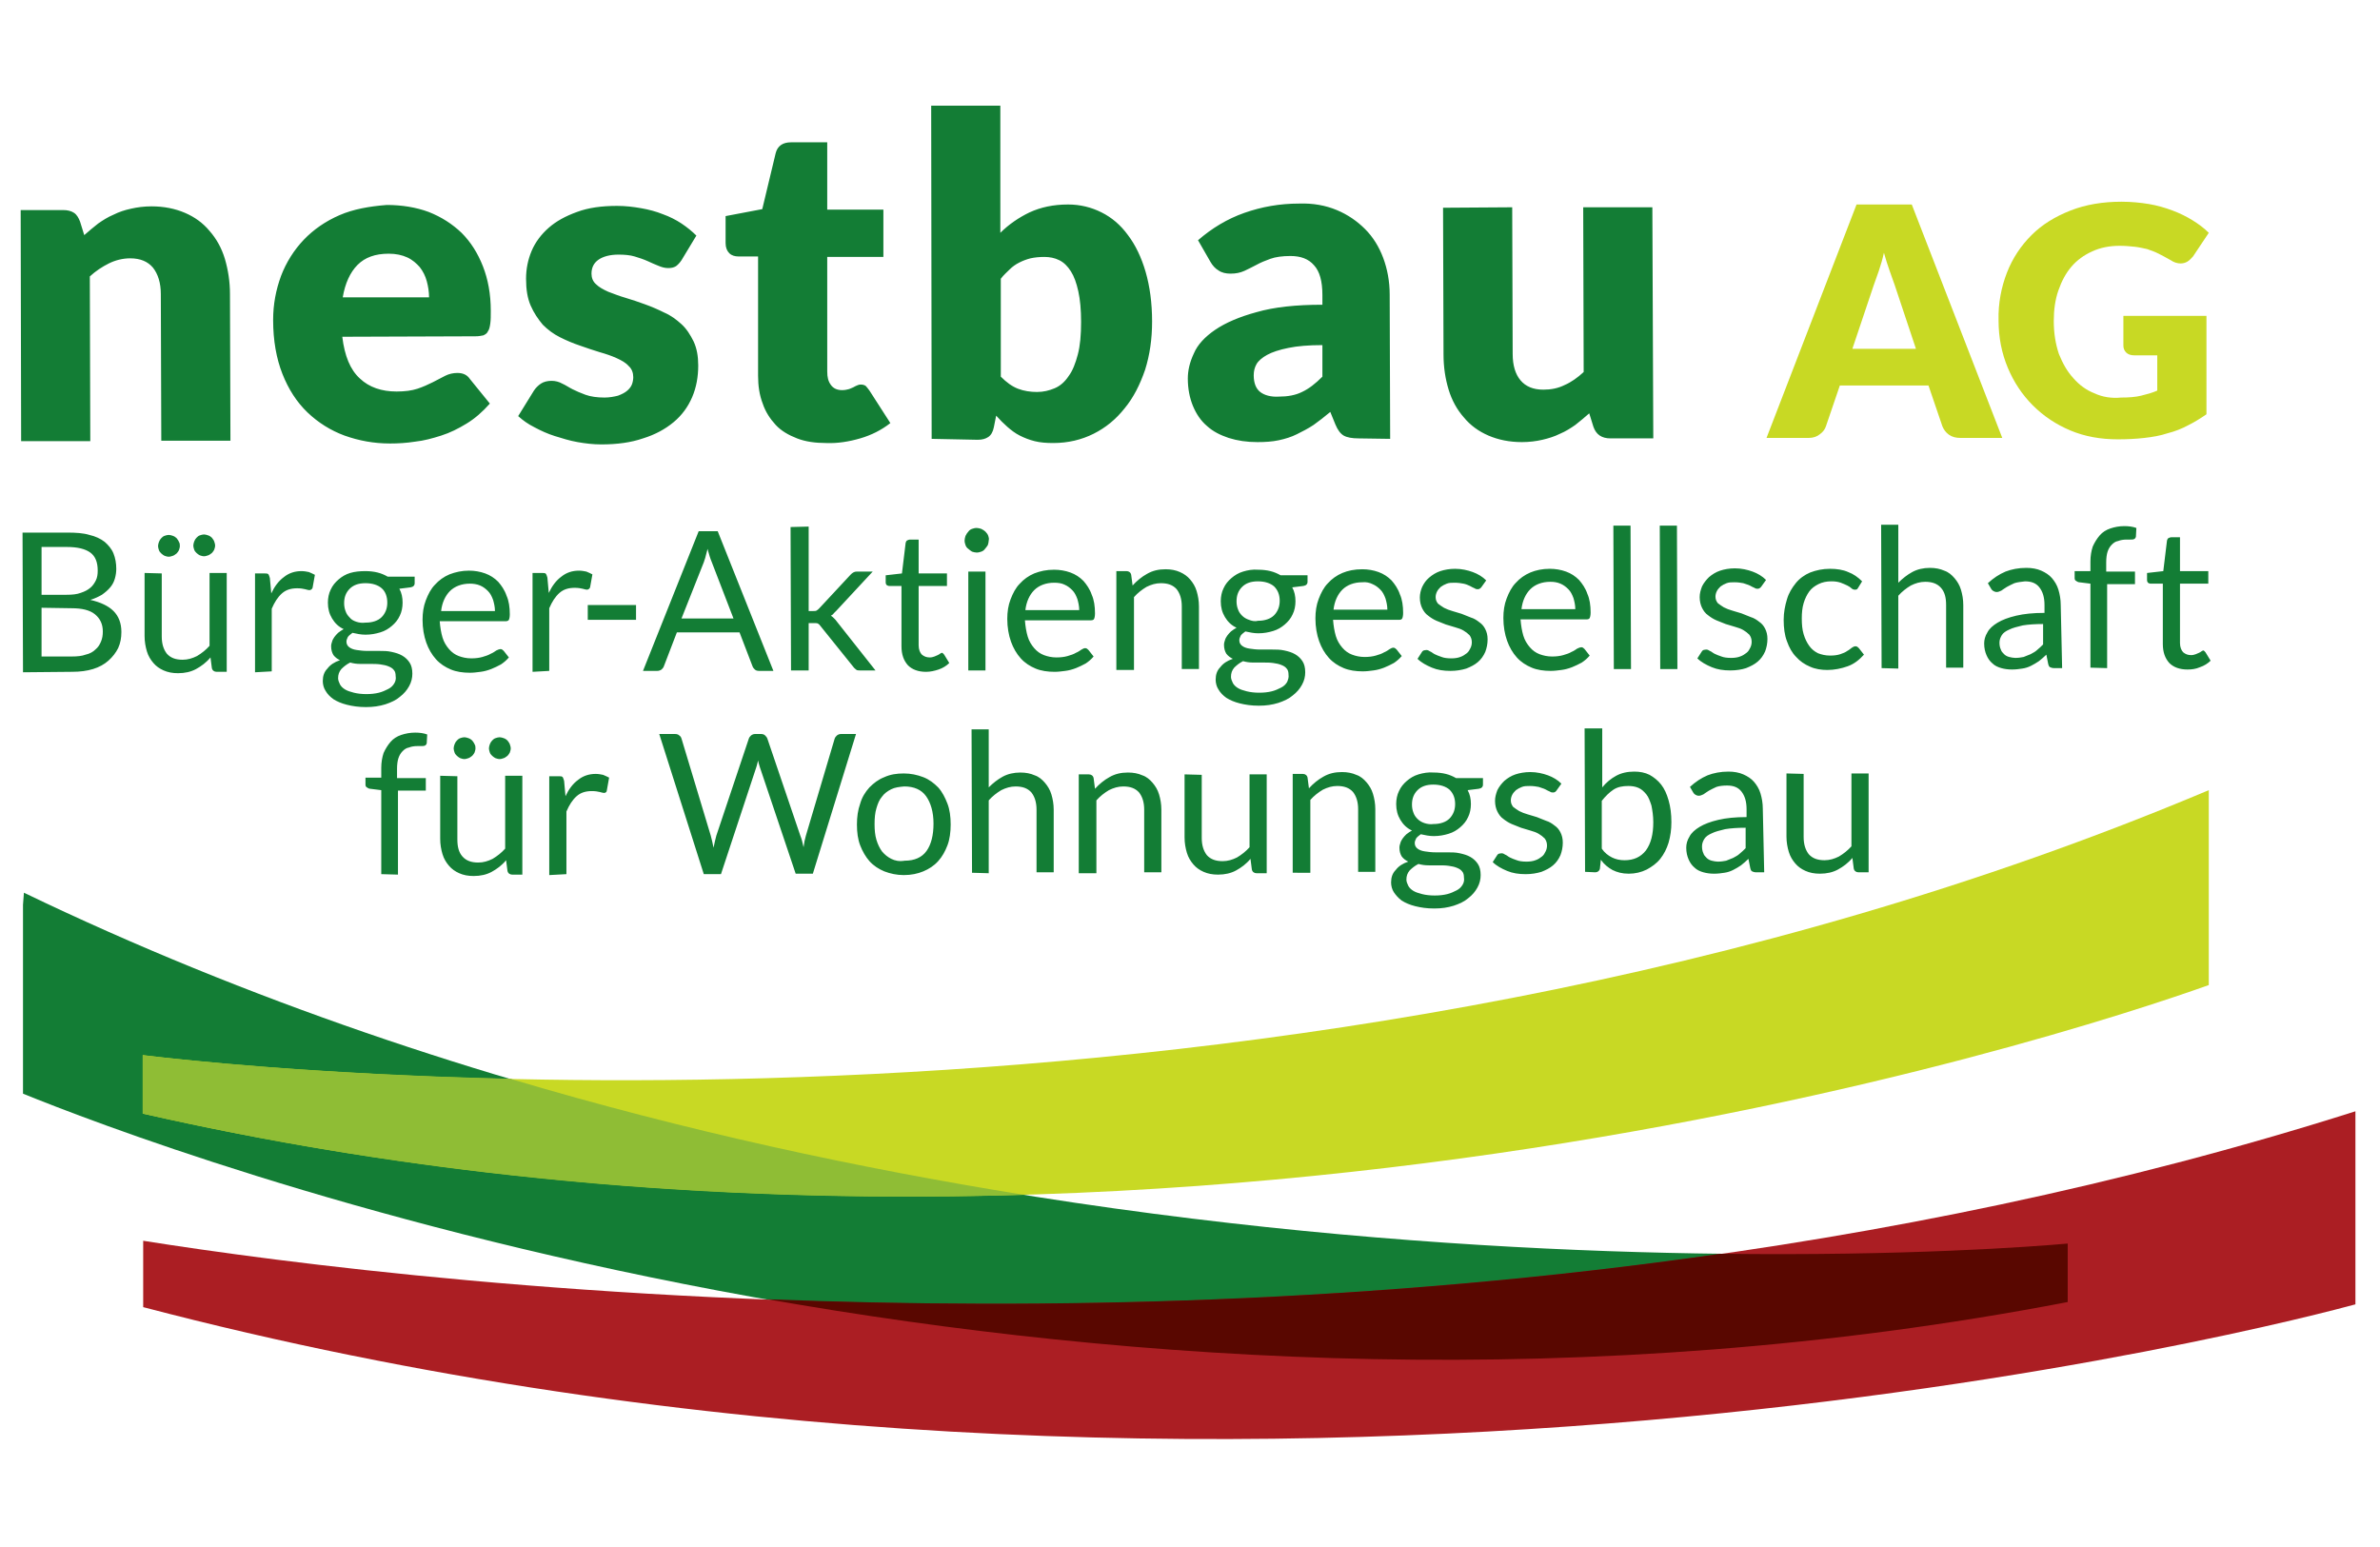
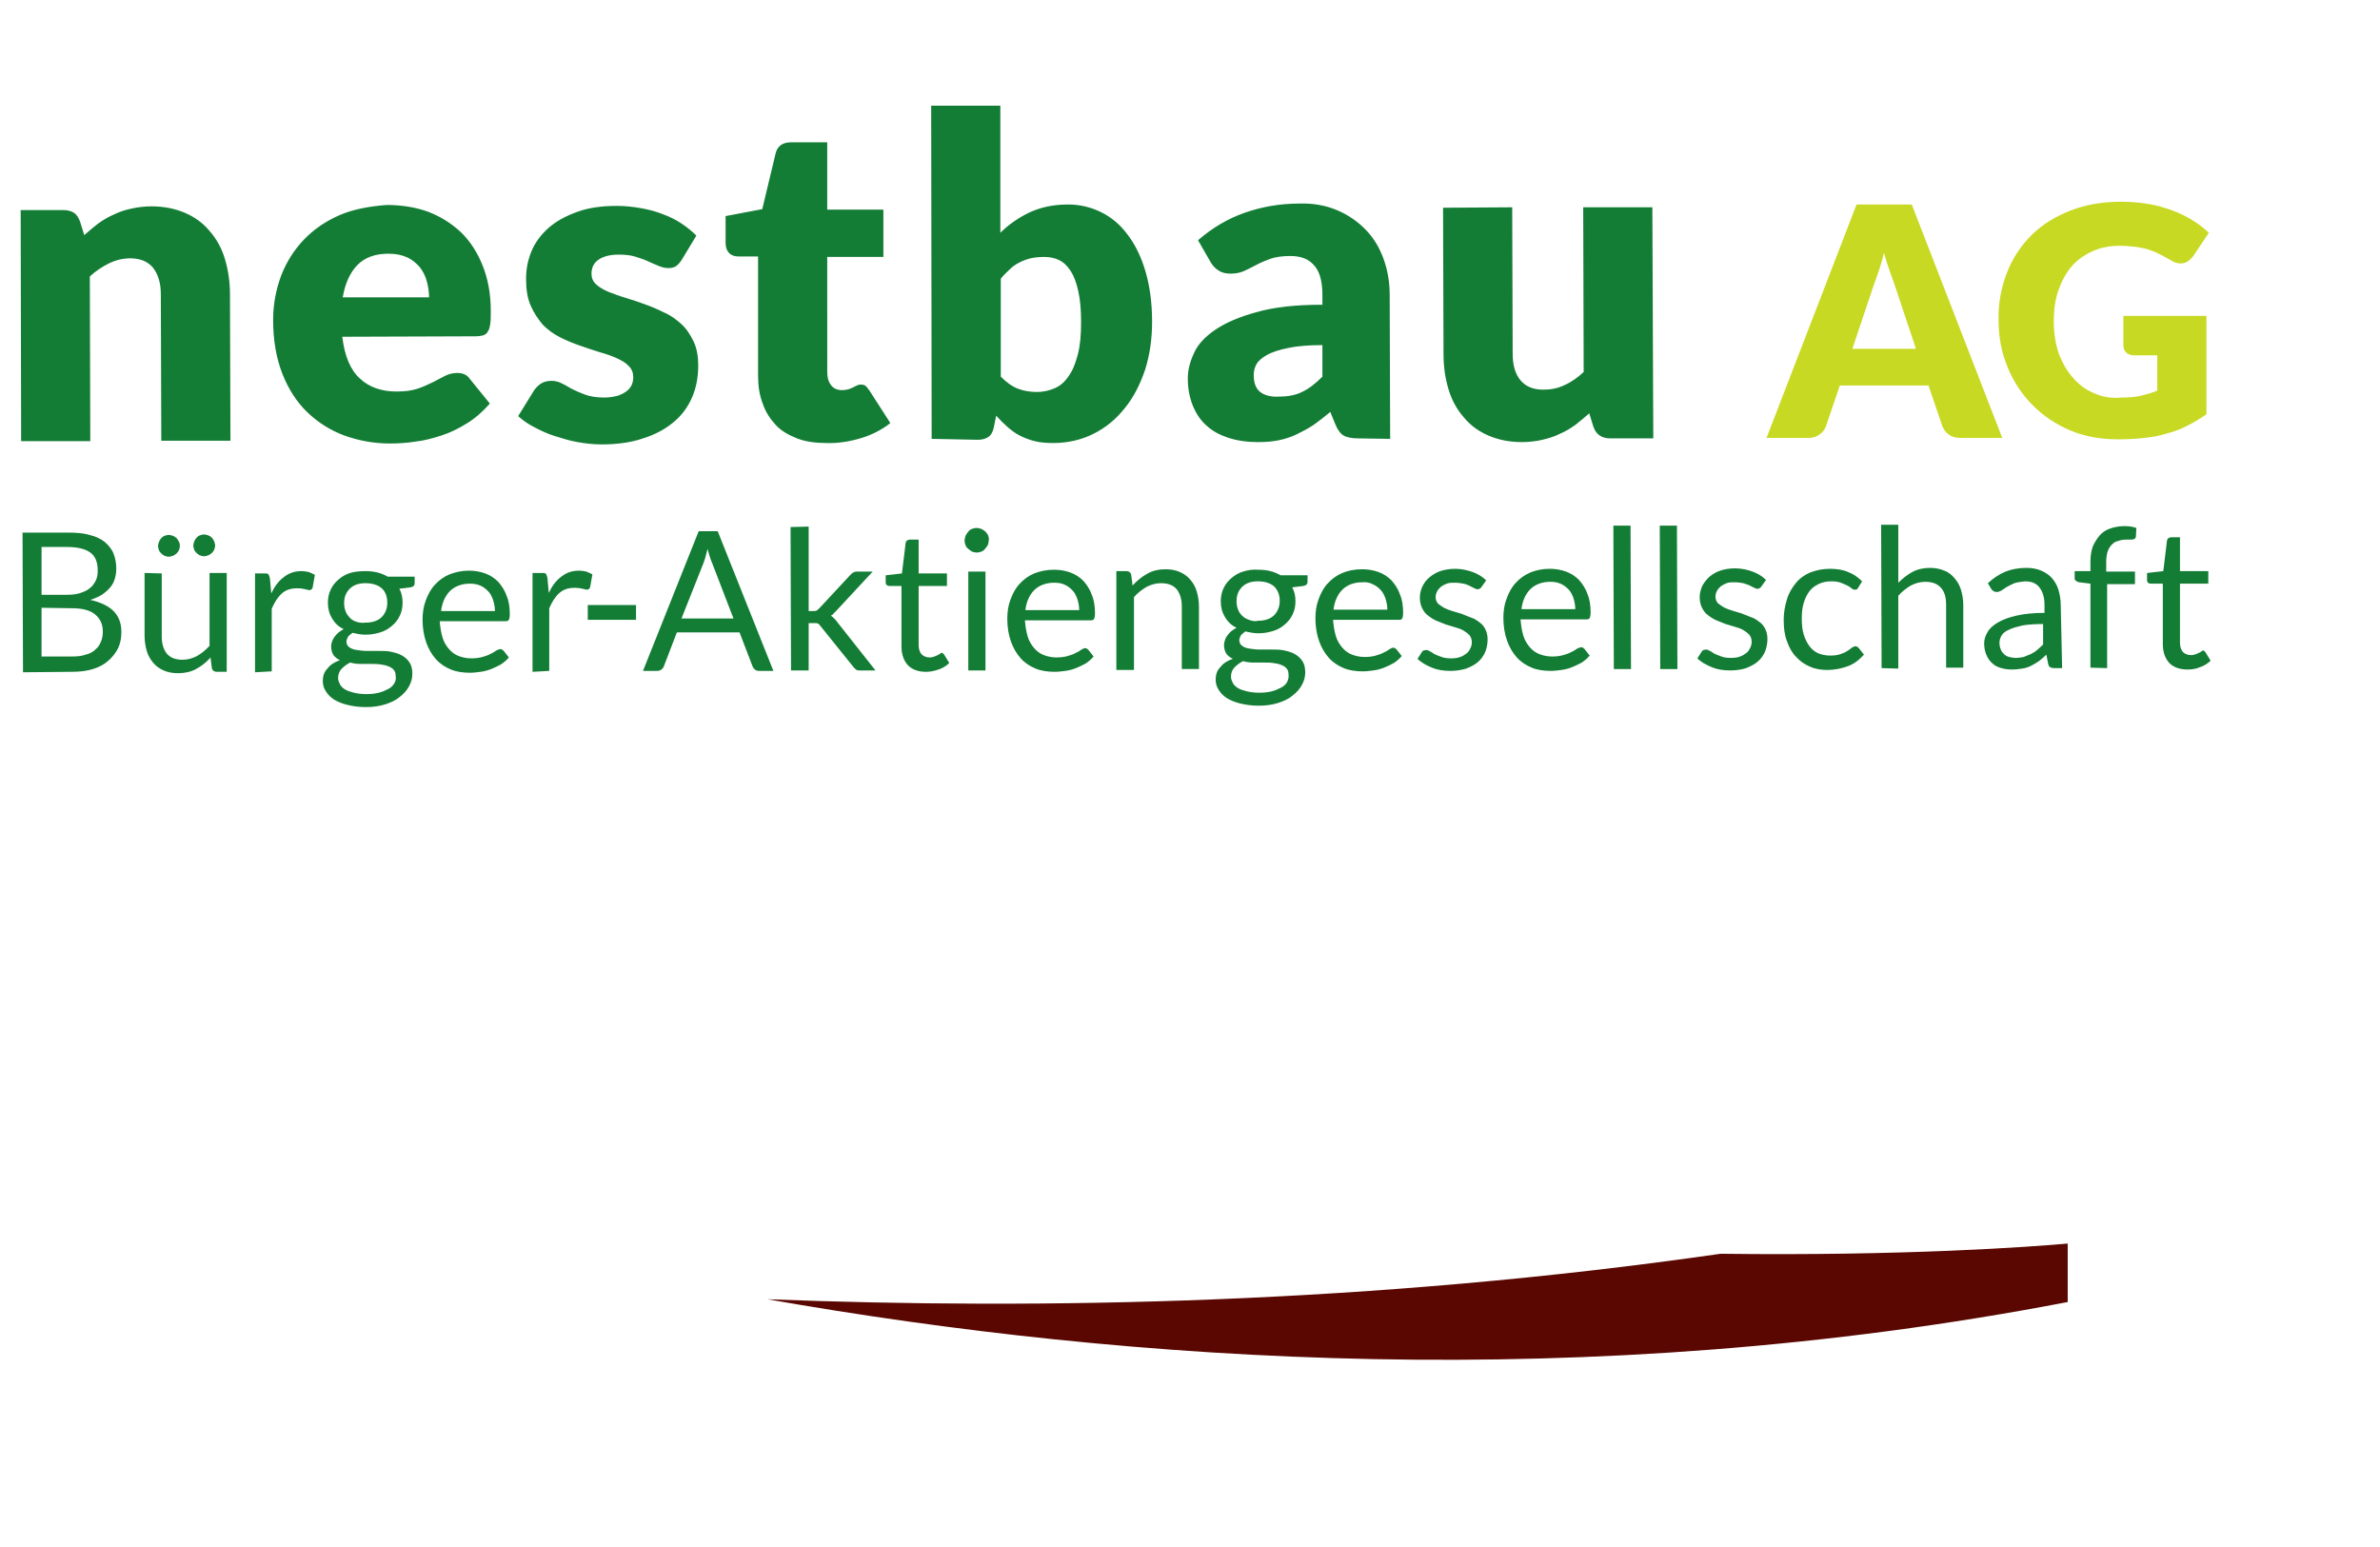
<svg xmlns="http://www.w3.org/2000/svg" xmlns:ns1="http://www.inkscape.org/namespaces/inkscape" xmlns:ns2="http://sodipodi.sourceforge.net/DTD/sodipodi-0.dtd" width="440" height="286" viewBox="0 0 116.417 75.671" version="1.1" id="svg1" ns1:export-filename="logo-440x286.png" ns1:export-xdpi="72" ns1:export-ydpi="72" ns1:version="1.3-dev (74adff3496, 2022-05-26)" ns2:docname="logo.svg">
  <defs id="defs1" />
  <g ns1:label="Layer 1" ns1:groupmode="layer" id="layer1" transform="translate(-82.543,-135.627)">
    <rect style="fill:#ffffff;fill-opacity:1;stroke-width:0.265;stop-color:#000000" id="rect1" width="116.417" height="75.671" x="82.543" y="135.627" ns1:export-filename="./rect1.png" ns1:export-xdpi="95.999992" ns1:export-ydpi="95.999992" />
    <g id="g30" transform="matrix(0.227,0,0,0.227,76.313,135.551)" style="stroke-width:1.164">
      <path class="st0" d="m 439.4,44.4 h -11.9 l -19.4,50.3 h 9.1 c 1,0 1.8,-0.3 2.4,-0.8 0.7,-0.5 1.1,-1.1 1.3,-1.7 l 3,-8.8 H 443 l 3,8.8 c 0.3,0.7 0.7,1.3 1.4,1.8 0.7,0.5 1.5,0.7 2.5,0.7 h 9 z m -8.2,17.4 c 0.3,-0.9 0.7,-1.9 1.1,-3.1 0.4,-1.2 0.8,-2.5 1.1,-3.9 0.4,1.4 0.8,2.7 1.2,3.8 0.4,1.2 0.8,2.2 1.1,3.1 l 4.6,13.8 h -13.7 z m 47.6,23.3 c -1.8,-0.7 -3.3,-1.8 -4.6,-3.3 -1.3,-1.4 -2.3,-3.2 -3.1,-5.2 -0.7,-2.1 -1.1,-4.4 -1.1,-7.1 0,-2.4 0.3,-4.6 1,-6.6 0.7,-2 1.6,-3.7 2.8,-5.1 1.2,-1.4 2.7,-2.5 4.5,-3.3 1.7,-0.8 3.7,-1.2 5.9,-1.2 1.2,0 2.2,0.1 3.2,0.2 0.9,0.1 1.8,0.3 2.7,0.5 0.9,0.3 1.7,0.6 2.5,1 0.8,0.4 1.7,0.9 2.6,1.4 0.7,0.5 1.5,0.7 2.1,0.7 0.5,0 1,-0.1 1.5,-0.4 0.5,-0.3 0.8,-0.7 1.2,-1.1 l 3.4,-5.1 c -1,-1 -2.2,-1.9 -3.5,-2.7 -1.3,-0.8 -2.7,-1.5 -4.3,-2.1 -1.6,-0.6 -3.3,-1.1 -5.1,-1.4 -1.8,-0.3 -3.8,-0.5 -5.9,-0.5 -4,0 -7.7,0.6 -11,1.9 -3.3,1.3 -6.1,3 -8.4,5.3 -2.3,2.3 -4.1,5 -5.3,8.1 -1.2,3.1 -1.9,6.6 -1.8,10.3 0,3.7 0.7,7.1 2,10.2 1.3,3.1 3.1,5.8 5.4,8.1 2.3,2.3 5,4.1 8.1,5.4 3.1,1.3 6.5,1.9 10.2,1.9 2,0 4,-0.1 5.7,-0.3 1.8,-0.2 3.5,-0.5 5,-1 1.6,-0.4 3.1,-1 4.4,-1.7 1.4,-0.7 2.7,-1.5 4,-2.4 V 68.4 H 485 v 6.4 c 0,0.6 0.2,1.1 0.6,1.5 0.4,0.4 1,0.6 1.7,0.6 h 5 v 7.6 c -1.1,0.5 -2.3,0.8 -3.5,1.1 -1.2,0.3 -2.7,0.4 -4.3,0.4 -2,0.2 -4,-0.1 -5.7,-0.9 z" id="path4" style="fill:#c8d924;stroke-width:1.164" />
-       <path class="st1" d="m 113.2,188.8 v -18.1 h 6 V 168 H 113 v -2 c 0,-0.9 0.1,-1.7 0.3,-2.3 0.2,-0.6 0.5,-1.1 0.9,-1.5 0.4,-0.4 0.8,-0.7 1.4,-0.8 0.5,-0.2 1.1,-0.3 1.8,-0.3 h 0.7 c 0.4,0 0.7,0 0.9,-0.1 0.2,-0.1 0.3,-0.2 0.4,-0.5 l 0.1,-1.9 c -0.8,-0.3 -1.7,-0.4 -2.6,-0.4 -1.1,0 -2.1,0.2 -3,0.5 -0.9,0.3 -1.7,0.8 -2.3,1.5 -0.6,0.7 -1.1,1.5 -1.5,2.4 -0.3,0.9 -0.5,2 -0.5,3.2 v 2.1 h -3.4 v 1.5 c 0,0.3 0.1,0.5 0.3,0.6 0.2,0.1 0.4,0.3 0.7,0.3 l 2.4,0.3 v 18.1 z m 9.1,-21.3 v 13.6 c 0,1.2 0.2,2.3 0.5,3.3 0.3,1 0.8,1.8 1.4,2.5 0.6,0.7 1.3,1.2 2.2,1.6 0.9,0.4 1.9,0.6 3.1,0.6 1.5,0 2.8,-0.3 3.9,-0.9 1.1,-0.6 2.2,-1.4 3.1,-2.5 l 0.3,2.3 c 0.1,0.5 0.5,0.8 1,0.8 h 2.2 v -21.3 h -3.7 v 15.7 c -0.8,0.9 -1.7,1.6 -2.7,2.2 -1,0.5 -2,0.8 -3.1,0.8 -1.5,0 -2.6,-0.4 -3.4,-1.3 -0.8,-0.9 -1.1,-2.1 -1.1,-3.7 v -13.6 z m 7.4,-6.8 c -0.1,-0.3 -0.3,-0.5 -0.5,-0.8 -0.2,-0.2 -0.5,-0.4 -0.8,-0.5 -0.3,-0.1 -0.6,-0.2 -0.9,-0.2 -0.3,0 -0.6,0.1 -0.9,0.2 -0.3,0.1 -0.5,0.3 -0.7,0.5 -0.2,0.2 -0.4,0.5 -0.5,0.8 -0.1,0.3 -0.2,0.6 -0.2,0.9 0,0.3 0.1,0.6 0.2,0.9 0.1,0.3 0.3,0.5 0.5,0.7 0.2,0.2 0.5,0.4 0.7,0.5 0.3,0.1 0.6,0.2 0.9,0.2 0.3,0 0.6,-0.1 0.9,-0.2 0.3,-0.1 0.5,-0.3 0.8,-0.5 0.2,-0.2 0.4,-0.5 0.5,-0.7 0.1,-0.3 0.2,-0.6 0.2,-0.9 0,-0.3 0,-0.6 -0.2,-0.9 z m 7.6,0 c -0.1,-0.3 -0.3,-0.5 -0.5,-0.8 -0.2,-0.2 -0.5,-0.4 -0.8,-0.5 -0.3,-0.1 -0.6,-0.2 -0.9,-0.2 -0.3,0 -0.6,0.1 -0.9,0.2 -0.3,0.1 -0.5,0.3 -0.7,0.5 -0.2,0.2 -0.4,0.5 -0.5,0.8 -0.1,0.3 -0.2,0.6 -0.2,0.9 0,0.3 0.1,0.6 0.2,0.9 0.1,0.3 0.3,0.5 0.5,0.7 0.2,0.2 0.5,0.4 0.7,0.5 0.3,0.1 0.6,0.2 0.9,0.2 0.3,0 0.6,-0.1 0.9,-0.2 0.3,-0.1 0.5,-0.3 0.8,-0.5 0.2,-0.2 0.4,-0.5 0.5,-0.7 0.1,-0.3 0.2,-0.6 0.2,-0.9 0,-0.3 -0.1,-0.6 -0.2,-0.9 z m 12.2,28 v -13.5 c 0.6,-1.4 1.3,-2.5 2.2,-3.3 0.9,-0.8 2,-1.1 3.3,-1.1 0.7,0 1.3,0.1 1.7,0.2 0.4,0.1 0.7,0.2 0.9,0.2 0.3,0 0.6,-0.2 0.6,-0.5 l 0.5,-2.8 c -0.4,-0.2 -0.8,-0.4 -1.3,-0.6 -0.5,-0.1 -1,-0.2 -1.6,-0.2 -1.4,0 -2.7,0.4 -3.8,1.3 -1.1,0.8 -2,2 -2.7,3.5 l -0.3,-3.3 c -0.1,-0.4 -0.2,-0.6 -0.3,-0.8 -0.2,-0.2 -0.4,-0.2 -0.8,-0.2 h -2.1 v 21.3 z m 29.6,0 h 3.7 l 7.6,-23 c 0.1,-0.2 0.1,-0.4 0.2,-0.7 0.1,-0.3 0.1,-0.5 0.2,-0.8 0.1,0.6 0.3,1.1 0.4,1.5 l 7.7,22.9 h 3.7 l 9.3,-30.1 h -3.2 c -0.4,0 -0.6,0.1 -0.9,0.3 -0.2,0.2 -0.4,0.4 -0.5,0.7 l -6.2,20.9 c -0.1,0.4 -0.2,0.8 -0.3,1.2 -0.1,0.4 -0.1,0.9 -0.2,1.3 -0.2,-0.9 -0.4,-1.8 -0.7,-2.5 l -7.1,-20.9 c -0.1,-0.3 -0.3,-0.5 -0.5,-0.7 -0.2,-0.2 -0.5,-0.3 -0.9,-0.3 h -1.2 c -0.4,0 -0.6,0.1 -0.9,0.3 -0.2,0.2 -0.4,0.4 -0.5,0.7 l -7,20.9 c -0.1,0.4 -0.2,0.8 -0.3,1.2 -0.1,0.4 -0.2,0.9 -0.3,1.4 -0.1,-0.5 -0.2,-0.9 -0.3,-1.4 -0.1,-0.4 -0.2,-0.8 -0.3,-1.2 l -6.3,-20.9 c -0.1,-0.3 -0.2,-0.5 -0.5,-0.7 -0.2,-0.2 -0.5,-0.3 -0.9,-0.3 h -3.4 z M 218,167.8 c -1.3,0.5 -2.3,1.3 -3.2,2.2 -0.9,1 -1.6,2.1 -2,3.5 -0.5,1.4 -0.7,2.9 -0.7,4.5 0,1.7 0.2,3.2 0.7,4.5 0.5,1.3 1.2,2.5 2,3.4 0.9,1 2,1.7 3.2,2.2 1.3,0.5 2.7,0.8 4.2,0.8 1.6,0 3,-0.3 4.2,-0.8 1.2,-0.5 2.3,-1.2 3.2,-2.2 0.9,-1 1.5,-2.1 2,-3.4 0.5,-1.3 0.7,-2.9 0.7,-4.5 0,-1.7 -0.2,-3.2 -0.7,-4.5 -0.5,-1.3 -1.1,-2.5 -2,-3.5 -0.9,-0.9 -1.9,-1.7 -3.2,-2.2 -1.3,-0.5 -2.7,-0.8 -4.2,-0.8 -1.5,0 -2.9,0.2 -4.2,0.8 z m 1.5,17.6 c -0.8,-0.4 -1.4,-0.9 -2,-1.6 -0.5,-0.7 -0.9,-1.5 -1.2,-2.5 -0.3,-1 -0.4,-2.1 -0.4,-3.4 0,-1.3 0.1,-2.4 0.4,-3.4 0.3,-1 0.6,-1.8 1.2,-2.5 0.5,-0.7 1.2,-1.2 2,-1.6 0.8,-0.4 1.7,-0.5 2.8,-0.6 2.1,0 3.7,0.7 4.7,2.1 1,1.4 1.6,3.4 1.6,5.9 0,2.5 -0.5,4.5 -1.5,5.9 -1,1.4 -2.6,2.1 -4.7,2.1 -1.2,0.2 -2.1,0 -2.9,-0.4 z m 21,3.1 v -15.7 c 0.8,-0.9 1.7,-1.6 2.7,-2.2 1,-0.5 2,-0.8 3.1,-0.8 1.5,0 2.6,0.4 3.4,1.3 0.7,0.9 1.1,2.1 1.1,3.7 v 13.5 h 3.7 v -13.5 c 0,-1.2 -0.2,-2.3 -0.5,-3.3 -0.3,-1 -0.8,-1.8 -1.4,-2.5 -0.6,-0.7 -1.3,-1.3 -2.2,-1.6 -0.9,-0.4 -1.9,-0.6 -3.1,-0.6 -1.4,0 -2.7,0.3 -3.8,0.9 -1.1,0.6 -2.1,1.4 -3,2.3 v -12.5 h -3.7 l 0.1,30.9 z m 23.2,0 v -15.7 c 0.8,-0.9 1.7,-1.6 2.7,-2.2 1,-0.5 2,-0.8 3.1,-0.8 1.5,0 2.6,0.4 3.4,1.3 0.7,0.9 1.1,2.1 1.1,3.7 v 13.5 h 3.7 v -13.5 c 0,-1.2 -0.2,-2.3 -0.5,-3.3 -0.3,-1 -0.8,-1.8 -1.4,-2.5 -0.6,-0.7 -1.3,-1.3 -2.2,-1.6 -0.9,-0.4 -1.9,-0.6 -3.1,-0.6 -1.5,0 -2.8,0.3 -4,1 -1.1,0.6 -2.2,1.5 -3.1,2.5 l -0.3,-2.3 c -0.1,-0.5 -0.5,-0.8 -1,-0.8 h -2.2 v 21.3 z m 19,-21.3 v 13.6 c 0,1.2 0.2,2.3 0.5,3.3 0.3,1 0.8,1.8 1.4,2.5 0.6,0.7 1.3,1.2 2.2,1.6 0.9,0.4 1.9,0.6 3.1,0.6 1.5,0 2.8,-0.3 3.9,-0.9 1.1,-0.6 2.2,-1.4 3.1,-2.5 l 0.3,2.3 c 0.1,0.5 0.5,0.8 1,0.8 h 2.2 v -21.3 h -3.7 v 15.7 c -0.8,0.9 -1.7,1.6 -2.7,2.2 -1,0.5 -2,0.8 -3.1,0.8 -1.5,0 -2.6,-0.4 -3.4,-1.3 -0.7,-0.9 -1.1,-2.1 -1.1,-3.7 v -13.6 z m 27.1,21.2 v -15.7 c 0.8,-0.9 1.7,-1.6 2.7,-2.2 1,-0.5 2,-0.8 3.1,-0.8 1.5,0 2.6,0.4 3.4,1.3 0.7,0.9 1.1,2.1 1.1,3.7 v 13.5 h 3.7 v -13.5 c 0,-1.2 -0.2,-2.3 -0.5,-3.3 -0.3,-1 -0.8,-1.8 -1.4,-2.5 -0.6,-0.7 -1.3,-1.3 -2.2,-1.6 -0.9,-0.4 -1.9,-0.6 -3.1,-0.6 -1.5,0 -2.8,0.3 -4,1 -1.1,0.6 -2.2,1.5 -3.1,2.5 l -0.3,-2.3 c -0.1,-0.5 -0.5,-0.8 -1,-0.8 H 306 v 21.3 z m 23.3,-21.2 c -1,0.3 -1.8,0.8 -2.5,1.4 -0.7,0.6 -1.3,1.3 -1.7,2.2 -0.4,0.8 -0.6,1.8 -0.6,2.8 0,1.3 0.3,2.4 0.9,3.4 0.6,1 1.4,1.8 2.5,2.3 -0.4,0.2 -0.8,0.5 -1.2,0.8 -0.3,0.3 -0.6,0.6 -0.8,0.9 -0.2,0.3 -0.4,0.6 -0.5,1 -0.1,0.3 -0.2,0.6 -0.2,1 0,0.8 0.2,1.4 0.5,1.9 0.4,0.5 0.8,0.8 1.4,1.1 -1.2,0.4 -2.1,1 -2.7,1.8 -0.7,0.7 -1,1.6 -1,2.7 0,0.7 0.2,1.5 0.6,2.1 0.4,0.6 1,1.3 1.7,1.8 0.8,0.5 1.7,0.9 2.9,1.2 1.2,0.3 2.5,0.5 4.1,0.5 1.6,0 2.9,-0.2 4.2,-0.6 1.2,-0.4 2.3,-0.9 3.1,-1.6 0.9,-0.7 1.5,-1.4 2,-2.3 0.5,-0.9 0.7,-1.8 0.7,-2.7 0,-1 -0.2,-1.8 -0.6,-2.4 -0.4,-0.6 -0.9,-1.1 -1.6,-1.5 -0.7,-0.4 -1.4,-0.6 -2.3,-0.8 -0.9,-0.2 -1.7,-0.2 -2.6,-0.2 -0.9,0 -1.8,0 -2.6,0 -0.9,0 -1.6,-0.1 -2.3,-0.2 -0.7,-0.1 -1.2,-0.3 -1.6,-0.6 -0.4,-0.3 -0.6,-0.7 -0.6,-1.2 0,-0.3 0.1,-0.6 0.3,-1 0.2,-0.3 0.6,-0.6 1,-0.9 0.9,0.2 1.8,0.4 2.8,0.4 1.2,0 2.2,-0.2 3.2,-0.5 1,-0.3 1.8,-0.8 2.5,-1.4 0.7,-0.6 1.3,-1.3 1.7,-2.2 0.4,-0.8 0.6,-1.8 0.6,-2.8 0,-1.1 -0.2,-2.1 -0.7,-3 l 2.4,-0.3 c 0.6,-0.1 0.9,-0.4 0.9,-0.9 V 168 h -5.8 c -0.7,-0.4 -1.4,-0.7 -2.2,-0.9 -0.8,-0.2 -1.7,-0.3 -2.6,-0.3 -1.2,-0.1 -2.3,0.1 -3.3,0.4 z m 9.5,23.8 c -0.3,0.5 -0.7,0.9 -1.3,1.2 -0.6,0.3 -1.2,0.6 -2,0.8 -0.8,0.2 -1.7,0.3 -2.7,0.3 -1,0 -1.9,-0.1 -2.7,-0.3 -0.8,-0.2 -1.4,-0.4 -1.9,-0.7 -0.5,-0.3 -0.9,-0.7 -1.1,-1.1 -0.2,-0.4 -0.4,-0.9 -0.4,-1.3 0,-0.8 0.2,-1.4 0.7,-2 0.5,-0.5 1.1,-1 1.9,-1.4 0.7,0.2 1.4,0.3 2.2,0.3 0.8,0 1.5,0 2.2,0 0.7,0 1.4,0 2.1,0.1 0.7,0.1 1.2,0.2 1.7,0.4 0.5,0.2 0.9,0.4 1.2,0.8 0.3,0.3 0.4,0.8 0.4,1.3 0.1,0.6 0,1.1 -0.3,1.6 z m -8.2,-13.3 c -0.6,-0.2 -1.1,-0.5 -1.5,-0.9 -0.4,-0.4 -0.7,-0.8 -0.9,-1.4 -0.2,-0.5 -0.3,-1.1 -0.3,-1.7 0,-1.3 0.4,-2.3 1.2,-3.1 0.8,-0.8 1.9,-1.2 3.4,-1.2 1.5,0 2.7,0.4 3.5,1.1 0.8,0.8 1.2,1.8 1.2,3.1 0,0.6 -0.1,1.2 -0.3,1.7 -0.2,0.5 -0.5,1 -0.9,1.4 -0.4,0.4 -0.9,0.7 -1.5,0.9 -0.6,0.2 -1.2,0.3 -2,0.3 -0.6,0.1 -1.3,0 -1.9,-0.2 z m 29.5,-8.5 c -0.8,-0.8 -1.8,-1.4 -2.9,-1.8 -1.1,-0.4 -2.4,-0.7 -3.8,-0.7 -1.2,0 -2.3,0.2 -3.2,0.5 -0.9,0.3 -1.7,0.8 -2.4,1.4 -0.6,0.6 -1.1,1.2 -1.5,2 -0.3,0.8 -0.5,1.5 -0.5,2.3 0,0.9 0.2,1.7 0.5,2.3 0.3,0.6 0.7,1.2 1.3,1.6 0.5,0.4 1.1,0.8 1.8,1.1 0.7,0.3 1.3,0.5 2,0.8 0.7,0.2 1.4,0.4 2,0.6 0.7,0.2 1.3,0.4 1.8,0.7 0.5,0.3 0.9,0.6 1.3,1 0.3,0.4 0.5,0.9 0.5,1.5 0,0.5 -0.1,0.9 -0.3,1.3 -0.2,0.4 -0.4,0.8 -0.8,1.1 -0.4,0.3 -0.8,0.6 -1.4,0.8 -0.5,0.2 -1.2,0.3 -1.9,0.3 -0.9,0 -1.6,-0.1 -2.1,-0.3 -0.6,-0.2 -1.1,-0.4 -1.5,-0.6 -0.4,-0.2 -0.7,-0.5 -1,-0.6 -0.3,-0.2 -0.5,-0.3 -0.8,-0.3 -0.3,0 -0.5,0.1 -0.6,0.1 -0.2,0.1 -0.3,0.2 -0.4,0.4 l -0.9,1.4 c 0.8,0.8 1.9,1.4 3.1,1.9 1.2,0.5 2.5,0.7 4,0.7 1.3,0 2.4,-0.2 3.4,-0.5 1,-0.4 1.8,-0.8 2.5,-1.4 0.7,-0.6 1.2,-1.3 1.6,-2.2 0.3,-0.8 0.5,-1.7 0.5,-2.7 0,-0.9 -0.2,-1.6 -0.5,-2.2 -0.3,-0.6 -0.7,-1.1 -1.3,-1.5 -0.5,-0.4 -1.1,-0.8 -1.8,-1 -0.7,-0.3 -1.3,-0.5 -2,-0.8 -0.7,-0.2 -1.4,-0.4 -2,-0.6 -0.7,-0.2 -1.2,-0.4 -1.8,-0.7 -0.5,-0.3 -0.9,-0.6 -1.3,-0.9 -0.3,-0.4 -0.5,-0.8 -0.5,-1.4 0,-0.4 0.1,-0.8 0.3,-1.2 0.2,-0.4 0.5,-0.7 0.8,-1 0.4,-0.3 0.8,-0.5 1.3,-0.7 0.5,-0.2 1.1,-0.2 1.7,-0.2 0.7,0 1.4,0.1 1.9,0.2 0.5,0.2 1,0.3 1.4,0.5 0.4,0.2 0.7,0.4 1,0.5 0.3,0.2 0.5,0.2 0.7,0.2 0.4,0 0.6,-0.2 0.8,-0.5 z m 7.3,19.1 c 0.5,0 0.9,-0.3 1,-0.8 l 0.2,-1.9 c 0.7,1 1.6,1.7 2.5,2.2 1,0.5 2.1,0.8 3.5,0.8 1.4,0 2.7,-0.3 3.9,-0.9 1.1,-0.6 2.1,-1.3 2.9,-2.3 0.8,-1 1.4,-2.2 1.8,-3.5 0.4,-1.4 0.6,-2.8 0.6,-4.4 0,-1.8 -0.2,-3.3 -0.6,-4.7 -0.4,-1.4 -0.9,-2.5 -1.6,-3.4 -0.7,-0.9 -1.6,-1.6 -2.5,-2.1 -1,-0.5 -2.1,-0.7 -3.3,-0.7 -1.5,0 -2.8,0.3 -3.9,0.9 -1.1,0.6 -2.1,1.4 -3,2.5 v -12.7 h -3.8 l 0.1,30.9 z m 9.3,-18.2 c 0.7,0.3 1.2,0.8 1.7,1.4 0.5,0.6 0.8,1.5 1.1,2.4 0.2,1 0.4,2.2 0.4,3.6 0,2.6 -0.5,4.6 -1.6,6.1 -1.1,1.4 -2.6,2.1 -4.6,2.1 -1,0 -1.9,-0.2 -2.7,-0.6 -0.8,-0.4 -1.6,-1 -2.2,-1.9 v -10.3 c 0.8,-1 1.6,-1.8 2.5,-2.4 0.9,-0.6 2,-0.8 3.2,-0.8 0.8,0 1.5,0.1 2.2,0.4 z m 26.8,4.5 c 0,-1.2 -0.2,-2.3 -0.5,-3.3 -0.3,-1 -0.8,-1.8 -1.4,-2.5 -0.6,-0.7 -1.4,-1.2 -2.3,-1.6 -0.9,-0.4 -2,-0.6 -3.2,-0.6 -1.7,0 -3.2,0.3 -4.5,0.8 -1.4,0.6 -2.6,1.4 -3.8,2.5 l 0.7,1.2 c 0.1,0.2 0.3,0.4 0.5,0.5 0.2,0.1 0.4,0.2 0.7,0.2 0.3,0 0.6,-0.1 1,-0.3 0.3,-0.2 0.7,-0.5 1.2,-0.8 0.5,-0.3 1,-0.5 1.6,-0.8 0.6,-0.2 1.4,-0.3 2.3,-0.3 1.4,0 2.4,0.4 3.1,1.3 0.7,0.9 1.1,2.1 1.1,3.8 v 1.7 c -2.4,0 -4.4,0.2 -6.1,0.6 -1.7,0.4 -3,0.9 -4,1.5 -1,0.6 -1.8,1.3 -2.2,2.1 -0.5,0.8 -0.7,1.6 -0.7,2.4 0,1 0.2,1.8 0.5,2.5 0.3,0.7 0.7,1.3 1.3,1.8 0.5,0.5 1.2,0.8 1.9,1 0.7,0.2 1.5,0.3 2.3,0.3 0.8,0 1.6,-0.1 2.2,-0.2 0.7,-0.1 1.3,-0.3 1.9,-0.6 0.6,-0.3 1.1,-0.6 1.7,-1 0.5,-0.4 1.1,-0.9 1.6,-1.4 l 0.4,2 c 0.1,0.4 0.2,0.6 0.4,0.7 0.2,0.1 0.5,0.2 0.9,0.2 h 1.7 z m -11,11.2 c -0.4,-0.1 -0.8,-0.3 -1.1,-0.6 -0.3,-0.3 -0.6,-0.6 -0.7,-1 -0.2,-0.4 -0.3,-0.9 -0.3,-1.5 0,-0.6 0.2,-1.1 0.5,-1.6 0.3,-0.5 0.9,-0.9 1.6,-1.2 0.8,-0.4 1.7,-0.6 2.9,-0.9 1.2,-0.2 2.7,-0.3 4.4,-0.3 v 4.4 c -0.4,0.4 -0.8,0.8 -1.3,1.2 -0.4,0.4 -0.9,0.6 -1.4,0.9 -0.5,0.2 -1,0.4 -1.5,0.6 -0.5,0.1 -1.1,0.2 -1.8,0.2 -0.4,0 -0.9,-0.1 -1.3,-0.2 z M 412.4,167 v 13.6 c 0,1.2 0.2,2.3 0.5,3.3 0.3,1 0.8,1.8 1.4,2.5 0.6,0.7 1.3,1.2 2.2,1.6 0.9,0.4 1.9,0.6 3.1,0.6 1.5,0 2.8,-0.3 3.9,-0.9 1.1,-0.6 2.2,-1.4 3.1,-2.5 l 0.3,2.3 c 0.1,0.5 0.5,0.8 1,0.8 h 2.2 V 167 h -3.7 v 15.7 c -0.8,0.9 -1.7,1.6 -2.7,2.2 -1,0.5 -2,0.8 -3.1,0.8 -1.5,0 -2.6,-0.4 -3.4,-1.3 -0.7,-0.9 -1.1,-2.1 -1.1,-3.7 v -13.6 z" id="path6" style="fill:#137d35;stroke-width:1.164" />
      <path class="st1" d="m 43,145.1 c 1.7,0 3.2,-0.2 4.5,-0.6 1.3,-0.4 2.4,-1 3.3,-1.8 0.9,-0.8 1.6,-1.7 2.1,-2.7 0.5,-1.1 0.7,-2.2 0.7,-3.5 0,-1.9 -0.6,-3.4 -1.7,-4.5 -1.1,-1.1 -2.8,-1.9 -5,-2.4 1,-0.3 1.8,-0.7 2.5,-1.1 0.7,-0.5 1.3,-1 1.8,-1.6 0.5,-0.6 0.8,-1.2 1,-1.9 0.2,-0.7 0.3,-1.4 0.3,-2.1 0,-1.2 -0.2,-2.3 -0.6,-3.3 -0.4,-1 -1.1,-1.8 -1.9,-2.5 -0.9,-0.7 -2,-1.2 -3.3,-1.5 -1.3,-0.4 -2.9,-0.5 -4.8,-0.5 h -9.6 l 0.1,30.1 z m -0.1,-13.7 c 2.2,0 3.9,0.4 5,1.3 1.1,0.9 1.7,2.1 1.7,3.7 0,0.8 -0.1,1.5 -0.4,2.2 -0.3,0.7 -0.6,1.2 -1.2,1.7 -0.5,0.5 -1.2,0.9 -2.1,1.1 -0.8,0.3 -1.8,0.4 -3,0.4 h -6.5 v -10.5 z m -6.5,-13.2 h 5.5 c 2.2,0 3.9,0.4 5,1.2 1.1,0.8 1.6,2.1 1.6,3.9 0,0.8 -0.1,1.5 -0.4,2.1 -0.3,0.6 -0.7,1.2 -1.2,1.6 -0.6,0.5 -1.2,0.8 -2.1,1.1 -0.8,0.3 -1.8,0.4 -3,0.4 h -5.4 z m 22.2,5.6 v 13.6 c 0,1.2 0.2,2.3 0.5,3.3 0.3,1 0.8,1.8 1.4,2.5 0.6,0.7 1.3,1.2 2.2,1.6 0.9,0.4 1.9,0.6 3.1,0.6 1.5,0 2.8,-0.3 3.9,-0.9 1.1,-0.6 2.2,-1.4 3.1,-2.5 l 0.3,2.3 c 0.1,0.5 0.5,0.8 1,0.8 h 2.2 v -21.3 h -3.7 v 15.7 c -0.8,0.9 -1.7,1.6 -2.7,2.2 -1,0.5 -2,0.8 -3.1,0.8 -1.5,0 -2.6,-0.4 -3.4,-1.3 -0.7,-0.9 -1.1,-2.1 -1.1,-3.7 v -13.6 z m 7.4,-6.7 c -0.1,-0.3 -0.3,-0.5 -0.5,-0.8 -0.2,-0.2 -0.5,-0.4 -0.8,-0.5 -0.3,-0.1 -0.6,-0.2 -0.9,-0.2 -0.3,0 -0.6,0.1 -0.9,0.2 -0.3,0.1 -0.5,0.3 -0.7,0.5 -0.2,0.2 -0.4,0.5 -0.5,0.8 -0.1,0.3 -0.2,0.6 -0.2,0.9 0,0.3 0.1,0.6 0.2,0.9 0.1,0.3 0.3,0.5 0.5,0.7 0.2,0.2 0.5,0.4 0.7,0.5 0.3,0.1 0.6,0.2 0.9,0.2 0.3,0 0.6,-0.1 0.9,-0.2 0.3,-0.1 0.5,-0.3 0.8,-0.5 0.2,-0.2 0.4,-0.5 0.5,-0.7 0.1,-0.3 0.2,-0.6 0.2,-0.9 0,-0.3 0,-0.6 -0.2,-0.9 z m 7.6,-0.1 c -0.1,-0.3 -0.3,-0.5 -0.5,-0.8 -0.2,-0.2 -0.5,-0.4 -0.8,-0.5 -0.3,-0.1 -0.6,-0.2 -0.9,-0.2 -0.3,0 -0.6,0.1 -0.9,0.2 -0.3,0.1 -0.5,0.3 -0.7,0.5 -0.2,0.2 -0.4,0.5 -0.5,0.8 -0.1,0.3 -0.2,0.6 -0.2,0.9 0,0.3 0.1,0.6 0.2,0.9 0.1,0.3 0.3,0.5 0.5,0.7 0.2,0.2 0.5,0.4 0.7,0.5 0.3,0.1 0.6,0.2 0.9,0.2 0.3,0 0.6,-0.1 0.9,-0.2 0.3,-0.1 0.5,-0.3 0.8,-0.5 0.2,-0.2 0.4,-0.5 0.5,-0.7 0.1,-0.3 0.2,-0.6 0.2,-0.9 0,-0.3 -0.1,-0.6 -0.2,-0.9 z M 86,145 v -13.5 c 0.6,-1.4 1.3,-2.5 2.2,-3.3 0.9,-0.8 2,-1.1 3.3,-1.1 0.7,0 1.3,0.1 1.7,0.2 0.4,0.1 0.7,0.2 0.9,0.2 0.3,0 0.6,-0.2 0.7,-0.5 l 0.5,-2.8 c -0.4,-0.2 -0.8,-0.4 -1.3,-0.6 -0.5,-0.1 -1,-0.2 -1.6,-0.2 -1.4,0 -2.7,0.4 -3.8,1.3 -1.1,0.8 -2,2 -2.7,3.5 l -0.3,-3.3 c -0.1,-0.4 -0.2,-0.6 -0.3,-0.8 -0.2,-0.2 -0.4,-0.2 -0.8,-0.2 h -2.1 v 21.3 z m 16.9,-21.2 c -1,0.3 -1.8,0.8 -2.5,1.4 -0.7,0.6 -1.3,1.3 -1.7,2.2 -0.4,0.8 -0.6,1.8 -0.6,2.8 0,1.3 0.3,2.4 0.9,3.4 0.6,1 1.4,1.8 2.5,2.3 -0.4,0.2 -0.8,0.5 -1.2,0.8 -0.3,0.3 -0.6,0.6 -0.8,0.9 -0.2,0.3 -0.4,0.6 -0.5,1 -0.1,0.3 -0.2,0.6 -0.2,1 0,0.8 0.2,1.4 0.5,1.9 0.4,0.5 0.8,0.8 1.4,1.1 -1.2,0.4 -2.1,1 -2.7,1.8 -0.7,0.7 -1,1.6 -1,2.7 0,0.7 0.2,1.5 0.6,2.1 0.4,0.7 1,1.3 1.7,1.8 0.8,0.5 1.7,0.9 2.9,1.2 1.2,0.3 2.5,0.5 4.1,0.5 1.6,0 2.9,-0.2 4.2,-0.6 1.2,-0.4 2.3,-0.9 3.1,-1.6 0.9,-0.7 1.5,-1.4 2,-2.3 0.5,-0.9 0.7,-1.8 0.7,-2.7 0,-1 -0.2,-1.8 -0.6,-2.4 -0.4,-0.6 -0.9,-1.1 -1.6,-1.5 -0.7,-0.4 -1.4,-0.6 -2.3,-0.8 -0.9,-0.2 -1.7,-0.2 -2.6,-0.2 -0.9,0 -1.8,0 -2.6,0 -0.9,0 -1.6,-0.1 -2.3,-0.2 -0.7,-0.1 -1.2,-0.3 -1.6,-0.6 -0.4,-0.3 -0.6,-0.7 -0.6,-1.2 0,-0.3 0.1,-0.6 0.3,-1 0.2,-0.3 0.6,-0.6 1,-0.9 0.9,0.2 1.8,0.4 2.8,0.4 1.2,0 2.2,-0.2 3.2,-0.5 1,-0.3 1.8,-0.8 2.5,-1.4 0.7,-0.6 1.3,-1.3 1.7,-2.2 0.4,-0.8 0.6,-1.8 0.6,-2.8 0,-1.1 -0.2,-2.1 -0.7,-3 l 2.4,-0.3 c 0.6,-0.1 0.9,-0.4 0.9,-0.9 v -1.4 H 111 c -0.7,-0.4 -1.4,-0.7 -2.2,-0.9 -0.8,-0.2 -1.7,-0.3 -2.6,-0.3 -1.2,0 -2.3,0.1 -3.3,0.4 z m 9.5,23.8 c -0.3,0.5 -0.7,0.9 -1.3,1.2 -0.6,0.3 -1.2,0.6 -2,0.8 -0.8,0.2 -1.7,0.3 -2.7,0.3 -1,0 -1.9,-0.1 -2.7,-0.3 -0.8,-0.2 -1.4,-0.4 -1.9,-0.7 -0.5,-0.3 -0.9,-0.7 -1.1,-1.1 -0.2,-0.4 -0.4,-0.9 -0.4,-1.3 0,-0.8 0.2,-1.4 0.7,-2 0.5,-0.5 1.1,-1 1.9,-1.4 0.7,0.2 1.4,0.3 2.2,0.3 0.8,0 1.5,0 2.2,0 0.7,0 1.4,0 2.1,0.1 0.7,0.1 1.2,0.2 1.7,0.4 0.5,0.2 0.9,0.4 1.2,0.8 0.3,0.3 0.4,0.8 0.4,1.3 0.1,0.6 0,1.1 -0.3,1.6 z m -8.2,-13.3 c -0.6,-0.2 -1.1,-0.5 -1.4,-0.9 -0.4,-0.4 -0.7,-0.8 -0.9,-1.4 -0.2,-0.5 -0.3,-1.1 -0.3,-1.7 0,-1.3 0.4,-2.3 1.2,-3.1 0.8,-0.8 1.9,-1.2 3.4,-1.2 1.5,0 2.7,0.4 3.5,1.1 0.8,0.7 1.2,1.8 1.2,3.1 0,0.6 -0.1,1.2 -0.3,1.7 -0.2,0.5 -0.5,1 -0.9,1.4 -0.4,0.4 -0.9,0.7 -1.5,0.9 -0.6,0.2 -1.2,0.3 -2,0.3 -0.8,0.1 -1.4,0 -2,-0.2 z m 20.1,-10.2 c -1.2,0.5 -2.3,1.3 -3.1,2.2 -0.9,0.9 -1.5,2.1 -2,3.4 -0.5,1.3 -0.7,2.7 -0.7,4.2 0,1.8 0.3,3.5 0.8,4.9 0.5,1.4 1.2,2.6 2.1,3.6 0.9,1 2,1.7 3.2,2.2 1.2,0.5 2.6,0.7 4.1,0.7 0.8,0 1.5,-0.1 2.3,-0.2 0.8,-0.1 1.5,-0.3 2.3,-0.6 0.7,-0.3 1.4,-0.6 2.1,-1 0.6,-0.4 1.2,-0.9 1.7,-1.5 l -1.1,-1.4 c -0.2,-0.2 -0.4,-0.4 -0.7,-0.4 -0.2,0 -0.5,0.1 -0.9,0.3 -0.3,0.2 -0.7,0.5 -1.2,0.7 -0.5,0.3 -1.1,0.5 -1.8,0.7 -0.7,0.2 -1.5,0.3 -2.4,0.3 -1,0 -1.9,-0.2 -2.7,-0.5 -0.8,-0.3 -1.5,-0.8 -2.1,-1.5 -0.6,-0.7 -1.1,-1.5 -1.4,-2.5 -0.3,-1 -0.5,-2.2 -0.6,-3.5 h 14.2 c 0.3,0 0.6,-0.1 0.7,-0.3 0.1,-0.2 0.2,-0.6 0.2,-1.2 0,-1.5 -0.2,-2.9 -0.7,-4 -0.4,-1.2 -1.1,-2.2 -1.8,-3 -0.8,-0.8 -1.7,-1.4 -2.8,-1.8 -1.1,-0.4 -2.3,-0.6 -3.5,-0.6 -1.5,0 -2.9,0.3 -4.2,0.8 z m 6.6,2.4 c 0.7,0.3 1.2,0.7 1.7,1.2 0.5,0.5 0.8,1.1 1.1,1.9 0.2,0.7 0.4,1.5 0.4,2.4 h -11.6 c 0.2,-1.8 0.9,-3.3 1.9,-4.3 1,-1 2.5,-1.6 4.3,-1.6 0.7,0 1.5,0.1 2.2,0.4 z m 14.9,18.4 v -13.5 c 0.6,-1.4 1.3,-2.5 2.2,-3.3 0.9,-0.8 2,-1.1 3.3,-1.1 0.7,0 1.3,0.1 1.7,0.2 0.4,0.1 0.7,0.2 0.9,0.2 0.3,0 0.6,-0.2 0.7,-0.5 l 0.5,-2.8 c -0.4,-0.2 -0.8,-0.4 -1.3,-0.6 -0.5,-0.1 -1,-0.2 -1.6,-0.2 -1.4,0 -2.7,0.4 -3.8,1.3 -1.1,0.8 -2,2 -2.7,3.5 l -0.3,-3.3 c -0.1,-0.4 -0.2,-0.6 -0.3,-0.8 -0.2,-0.2 -0.4,-0.2 -0.8,-0.2 h -2.1 v 21.3 z m 8.3,-11 h 10.4 v -3.2 h -10.4 z m 28,-19.1 H 178 l -12,30.1 h 3.1 c 0.3,0 0.6,-0.1 0.9,-0.3 0.2,-0.2 0.4,-0.4 0.5,-0.7 l 2.8,-7.3 h 13.5 l 2.8,7.3 c 0.1,0.3 0.3,0.5 0.5,0.7 0.2,0.2 0.5,0.3 0.9,0.3 h 3.1 z m -3,6.7 c 0.1,-0.4 0.3,-0.8 0.4,-1.3 0.1,-0.5 0.3,-1 0.4,-1.6 0.3,1.1 0.6,2.1 0.9,2.8 l 4.7,12.2 h -11.2 z m 18.7,-7.6 0.1,30.9 h 3.8 v -10.2 h 1.1 c 0.4,0 0.7,0 0.9,0.1 0.2,0.1 0.4,0.3 0.6,0.6 l 7,8.7 c 0.2,0.3 0.4,0.4 0.6,0.6 0.2,0.2 0.5,0.2 0.8,0.2 h 3.4 l -8.3,-10.5 c -0.2,-0.3 -0.4,-0.5 -0.6,-0.7 -0.2,-0.2 -0.4,-0.4 -0.7,-0.6 0.2,-0.1 0.5,-0.3 0.6,-0.5 0.2,-0.2 0.4,-0.4 0.6,-0.6 l 7.8,-8.4 h -3.4 c -0.4,0 -0.6,0.1 -0.8,0.2 -0.2,0.1 -0.4,0.3 -0.6,0.5 l -6.7,7.2 c -0.2,0.2 -0.4,0.4 -0.6,0.5 -0.2,0.1 -0.4,0.1 -0.7,0.1 h -1 v -18.2 z m 31.9,30.7 c 0.9,-0.3 1.7,-0.8 2.3,-1.4 l -1.1,-1.8 c -0.2,-0.2 -0.3,-0.4 -0.5,-0.4 -0.1,0 -0.2,0.1 -0.4,0.2 -0.1,0.1 -0.3,0.2 -0.5,0.3 -0.2,0.1 -0.5,0.2 -0.7,0.3 -0.3,0.1 -0.6,0.2 -1,0.2 -0.7,0 -1.2,-0.2 -1.7,-0.6 -0.4,-0.4 -0.7,-1.1 -0.7,-2 v -12.8 h 6.1 v -2.7 h -6.1 v -7.3 h -1.9 c -0.2,0 -0.4,0.1 -0.6,0.2 -0.2,0.1 -0.2,0.3 -0.3,0.5 l -0.8,6.6 -3.5,0.4 v 1.5 c 0,0.3 0.1,0.5 0.2,0.6 0.2,0.1 0.3,0.2 0.6,0.2 h 2.6 v 13 c 0,1.8 0.5,3.1 1.4,4.1 0.9,0.9 2.2,1.4 3.9,1.4 0.9,0 1.8,-0.2 2.7,-0.5 z m 6.4,-21.1 v 21.3 h 3.7 v -21.3 z m 4.3,-7.7 c -0.1,-0.3 -0.3,-0.6 -0.6,-0.9 -0.2,-0.2 -0.5,-0.4 -0.9,-0.6 -0.3,-0.1 -0.7,-0.2 -1,-0.2 -0.4,0 -0.7,0.1 -1,0.2 -0.3,0.1 -0.6,0.3 -0.8,0.6 -0.2,0.2 -0.4,0.5 -0.6,0.9 -0.1,0.3 -0.2,0.7 -0.2,1 0,0.4 0.1,0.7 0.2,1 0.1,0.3 0.3,0.6 0.6,0.8 0.2,0.2 0.5,0.4 0.8,0.6 0.3,0.1 0.7,0.2 1,0.2 0.4,0 0.7,-0.1 1,-0.2 0.3,-0.1 0.6,-0.3 0.8,-0.6 0.2,-0.2 0.4,-0.5 0.6,-0.8 0.1,-0.3 0.2,-0.7 0.2,-1 0.1,-0.4 0,-0.7 -0.1,-1 z m 9.9,8.1 c -1.2,0.5 -2.3,1.3 -3.1,2.2 -0.9,0.9 -1.5,2.1 -2,3.4 -0.5,1.3 -0.7,2.7 -0.7,4.2 0,1.8 0.3,3.5 0.8,4.9 0.5,1.4 1.2,2.6 2.1,3.6 0.9,1 2,1.7 3.2,2.2 1.2,0.5 2.6,0.7 4.1,0.7 0.8,0 1.5,-0.1 2.3,-0.2 0.8,-0.1 1.5,-0.3 2.3,-0.6 0.7,-0.3 1.4,-0.6 2.1,-1 0.6,-0.4 1.2,-0.9 1.7,-1.5 l -1.1,-1.4 c -0.2,-0.2 -0.4,-0.4 -0.7,-0.4 -0.2,0 -0.5,0.1 -0.8,0.3 -0.3,0.2 -0.7,0.5 -1.2,0.7 -0.5,0.3 -1.1,0.5 -1.8,0.7 -0.7,0.2 -1.5,0.3 -2.4,0.3 -1,0 -1.9,-0.2 -2.7,-0.5 -0.8,-0.3 -1.5,-0.8 -2.1,-1.5 -0.6,-0.7 -1.1,-1.5 -1.4,-2.5 -0.3,-1 -0.5,-2.2 -0.6,-3.5 h 14.2 c 0.4,0 0.6,-0.1 0.7,-0.3 0.1,-0.2 0.2,-0.6 0.2,-1.2 0,-1.5 -0.2,-2.9 -0.7,-4 -0.4,-1.2 -1.1,-2.2 -1.8,-3 -0.8,-0.8 -1.7,-1.4 -2.8,-1.8 -1.1,-0.4 -2.3,-0.6 -3.5,-0.6 -1.7,0 -3,0.3 -4.3,0.8 z m 6.5,2.4 c 0.7,0.3 1.2,0.7 1.7,1.2 0.5,0.5 0.8,1.1 1.1,1.9 0.2,0.7 0.4,1.5 0.4,2.4 h -11.6 c 0.2,-1.8 0.9,-3.3 1.9,-4.3 1,-1 2.5,-1.6 4.3,-1.6 0.8,0 1.6,0.1 2.2,0.4 z m 15,18.4 V 129 c 0.8,-0.9 1.7,-1.6 2.7,-2.2 1,-0.5 2,-0.8 3.1,-0.8 1.5,0 2.6,0.4 3.4,1.3 0.7,0.9 1.1,2.1 1.1,3.7 v 13.5 h 3.7 V 131 c 0,-1.2 -0.2,-2.3 -0.5,-3.3 -0.3,-1 -0.8,-1.8 -1.4,-2.5 -0.6,-0.7 -1.3,-1.2 -2.2,-1.6 -0.9,-0.4 -1.9,-0.6 -3.1,-0.6 -1.5,0 -2.8,0.3 -4,1 -1.1,0.6 -2.2,1.5 -3.1,2.5 l -0.3,-2.3 c -0.1,-0.5 -0.5,-0.8 -1,-0.8 H 268 v 21.3 z m 23.5,-21.2 c -1,0.3 -1.8,0.8 -2.5,1.4 -0.7,0.6 -1.3,1.3 -1.7,2.2 -0.4,0.8 -0.6,1.8 -0.6,2.8 0,1.3 0.3,2.4 0.9,3.4 0.6,1 1.4,1.8 2.5,2.3 -0.4,0.2 -0.8,0.5 -1.2,0.8 -0.3,0.3 -0.6,0.6 -0.8,0.9 -0.2,0.3 -0.4,0.6 -0.5,1 -0.1,0.3 -0.2,0.6 -0.2,1 0,0.8 0.2,1.4 0.5,1.9 0.4,0.5 0.8,0.8 1.4,1.1 -1.2,0.4 -2.1,1 -2.7,1.8 -0.7,0.7 -1,1.6 -1,2.7 0,0.7 0.2,1.5 0.6,2.1 0.4,0.7 1,1.3 1.7,1.8 0.8,0.5 1.7,0.9 2.9,1.2 1.2,0.3 2.5,0.5 4.1,0.5 1.6,0 2.9,-0.2 4.2,-0.6 1.2,-0.4 2.3,-0.9 3.1,-1.6 0.9,-0.7 1.5,-1.4 2,-2.3 0.5,-0.9 0.7,-1.8 0.7,-2.7 0,-1 -0.2,-1.8 -0.6,-2.4 -0.4,-0.6 -0.9,-1.1 -1.6,-1.5 -0.7,-0.4 -1.4,-0.6 -2.3,-0.8 -0.9,-0.2 -1.7,-0.2 -2.6,-0.2 -0.9,0 -1.8,0 -2.6,0 -0.9,0 -1.6,-0.1 -2.3,-0.2 -0.7,-0.1 -1.2,-0.3 -1.6,-0.6 -0.4,-0.3 -0.6,-0.7 -0.6,-1.2 0,-0.3 0.1,-0.6 0.3,-1 0.2,-0.3 0.6,-0.6 1,-0.9 0.9,0.2 1.8,0.4 2.8,0.4 1.2,0 2.2,-0.2 3.2,-0.5 1,-0.3 1.8,-0.8 2.5,-1.4 0.7,-0.6 1.3,-1.3 1.7,-2.2 0.4,-0.8 0.6,-1.8 0.6,-2.8 0,-1.1 -0.2,-2.1 -0.7,-3 l 2.4,-0.3 c 0.6,-0.1 0.9,-0.4 0.9,-0.9 v -1.4 h -5.8 c -0.7,-0.4 -1.4,-0.7 -2.2,-0.9 -0.8,-0.2 -1.7,-0.3 -2.6,-0.3 -1.3,-0.1 -2.3,0.1 -3.3,0.4 z m 9.5,23.8 c -0.3,0.5 -0.7,0.9 -1.3,1.2 -0.6,0.3 -1.2,0.6 -2,0.8 -0.8,0.2 -1.7,0.3 -2.7,0.3 -1,0 -1.9,-0.1 -2.7,-0.3 -0.8,-0.2 -1.4,-0.4 -1.9,-0.7 -0.5,-0.3 -0.9,-0.7 -1.1,-1.1 -0.2,-0.4 -0.4,-0.9 -0.4,-1.3 0,-0.8 0.2,-1.4 0.7,-2 0.5,-0.5 1.1,-1 1.9,-1.4 0.7,0.2 1.4,0.3 2.2,0.3 0.8,0 1.5,0 2.2,0 0.7,0 1.4,0 2.1,0.1 0.7,0.1 1.2,0.2 1.7,0.4 0.5,0.2 0.9,0.4 1.2,0.8 0.3,0.3 0.4,0.8 0.4,1.3 0.1,0.6 -0.1,1.1 -0.3,1.6 z m -8.2,-13.4 c -0.6,-0.2 -1.1,-0.5 -1.5,-0.9 -0.4,-0.4 -0.7,-0.8 -0.9,-1.4 -0.2,-0.5 -0.3,-1.1 -0.3,-1.7 0,-1.3 0.4,-2.3 1.2,-3.1 0.8,-0.8 1.9,-1.2 3.4,-1.2 1.5,0 2.7,0.4 3.5,1.1 0.8,0.8 1.2,1.8 1.2,3.1 0,0.6 -0.1,1.2 -0.3,1.7 -0.2,0.5 -0.5,1 -0.9,1.4 -0.4,0.4 -0.9,0.7 -1.5,0.9 -0.6,0.2 -1.2,0.3 -2,0.3 -0.7,0.2 -1.4,0 -1.9,-0.2 z m 20.1,-10.1 c -1.2,0.5 -2.3,1.3 -3.1,2.2 -0.9,0.9 -1.5,2.1 -2,3.4 -0.5,1.3 -0.7,2.7 -0.7,4.2 0,1.8 0.3,3.5 0.8,4.9 0.5,1.4 1.2,2.6 2.1,3.6 0.9,1 2,1.7 3.2,2.2 1.2,0.5 2.6,0.7 4.1,0.7 0.8,0 1.5,-0.1 2.3,-0.2 0.8,-0.1 1.5,-0.3 2.3,-0.6 0.7,-0.3 1.4,-0.6 2.1,-1 0.6,-0.4 1.2,-0.9 1.7,-1.5 l -1.1,-1.4 c -0.2,-0.2 -0.4,-0.4 -0.7,-0.4 -0.2,0 -0.5,0.1 -0.8,0.3 -0.3,0.2 -0.7,0.5 -1.2,0.7 -0.5,0.3 -1.1,0.5 -1.8,0.7 -0.7,0.2 -1.5,0.3 -2.4,0.3 -1,0 -1.9,-0.2 -2.7,-0.5 -0.8,-0.3 -1.5,-0.8 -2.1,-1.5 -0.6,-0.7 -1.1,-1.5 -1.4,-2.5 -0.3,-1 -0.5,-2.2 -0.6,-3.5 h 14.2 c 0.4,0 0.6,-0.1 0.7,-0.3 0.1,-0.2 0.2,-0.6 0.2,-1.2 0,-1.5 -0.2,-2.9 -0.7,-4 -0.4,-1.2 -1.1,-2.2 -1.8,-3 -0.8,-0.8 -1.7,-1.4 -2.8,-1.8 -1.1,-0.4 -2.3,-0.6 -3.5,-0.6 -1.7,0 -3.1,0.3 -4.3,0.8 z m 6.5,2.4 c 0.7,0.3 1.2,0.7 1.7,1.2 0.5,0.5 0.8,1.1 1.1,1.9 0.2,0.7 0.4,1.5 0.4,2.4 h -11.6 c 0.2,-1.8 0.9,-3.3 1.9,-4.3 1,-1 2.5,-1.6 4.3,-1.6 0.8,-0.1 1.6,0.1 2.2,0.4 z m 24.5,-0.8 c -0.8,-0.8 -1.8,-1.4 -2.9,-1.8 -1.1,-0.4 -2.4,-0.7 -3.8,-0.7 -1.2,0 -2.3,0.2 -3.2,0.5 -0.9,0.3 -1.7,0.8 -2.4,1.4 -0.7,0.6 -1.1,1.2 -1.5,2 -0.3,0.7 -0.5,1.5 -0.5,2.3 0,0.9 0.2,1.7 0.5,2.3 0.3,0.6 0.7,1.2 1.3,1.6 0.5,0.4 1.1,0.8 1.8,1.1 0.7,0.3 1.3,0.5 2,0.8 0.7,0.2 1.4,0.4 2,0.6 0.7,0.2 1.3,0.4 1.8,0.7 0.5,0.3 0.9,0.6 1.3,1 0.3,0.4 0.5,0.9 0.5,1.5 0,0.5 -0.1,0.9 -0.3,1.3 -0.2,0.4 -0.4,0.8 -0.8,1.1 -0.4,0.3 -0.8,0.6 -1.4,0.8 -0.5,0.2 -1.2,0.3 -1.9,0.3 -0.9,0 -1.6,-0.1 -2.1,-0.3 -0.6,-0.2 -1.1,-0.4 -1.5,-0.6 -0.4,-0.2 -0.7,-0.5 -1,-0.6 -0.3,-0.2 -0.5,-0.3 -0.8,-0.3 -0.3,0 -0.5,0.1 -0.6,0.1 -0.2,0.1 -0.3,0.2 -0.4,0.4 l -0.9,1.4 c 0.8,0.8 1.9,1.4 3.1,1.9 1.2,0.5 2.5,0.7 4,0.7 1.3,0 2.4,-0.2 3.4,-0.5 1,-0.4 1.8,-0.8 2.5,-1.4 0.7,-0.6 1.2,-1.3 1.6,-2.2 0.3,-0.8 0.5,-1.7 0.5,-2.7 0,-0.9 -0.2,-1.6 -0.5,-2.2 -0.3,-0.6 -0.7,-1.1 -1.3,-1.5 -0.5,-0.4 -1.1,-0.8 -1.8,-1 -0.7,-0.3 -1.3,-0.5 -2,-0.8 -0.7,-0.2 -1.4,-0.4 -2,-0.6 -0.7,-0.2 -1.2,-0.4 -1.8,-0.7 -0.5,-0.3 -0.9,-0.6 -1.3,-0.9 -0.3,-0.4 -0.5,-0.8 -0.5,-1.4 0,-0.4 0.1,-0.8 0.3,-1.2 0.2,-0.4 0.5,-0.7 0.8,-1 0.4,-0.3 0.8,-0.5 1.3,-0.7 0.5,-0.2 1.1,-0.2 1.7,-0.2 0.7,0 1.4,0.1 1.9,0.2 0.5,0.1 1,0.3 1.4,0.5 0.4,0.2 0.7,0.4 1,0.5 0.3,0.2 0.5,0.2 0.7,0.2 0.3,0 0.6,-0.2 0.8,-0.5 z m 9.5,-1.7 c -1.2,0.5 -2.3,1.3 -3.1,2.2 -0.9,0.9 -1.5,2.1 -2,3.4 -0.5,1.3 -0.7,2.7 -0.7,4.2 0,1.8 0.3,3.5 0.8,4.9 0.5,1.4 1.2,2.6 2.1,3.6 0.9,1 2,1.7 3.2,2.2 1.2,0.5 2.6,0.7 4.1,0.7 0.8,0 1.5,-0.1 2.3,-0.2 0.8,-0.1 1.5,-0.3 2.3,-0.6 0.7,-0.3 1.4,-0.6 2.1,-1 0.6,-0.4 1.2,-0.9 1.7,-1.5 l -1.1,-1.4 c -0.2,-0.2 -0.4,-0.4 -0.7,-0.4 -0.2,0 -0.5,0.1 -0.9,0.3 -0.3,0.2 -0.7,0.5 -1.2,0.7 -0.5,0.3 -1.1,0.5 -1.8,0.7 -0.7,0.2 -1.5,0.3 -2.4,0.3 -1,0 -1.9,-0.2 -2.7,-0.5 -0.8,-0.3 -1.5,-0.8 -2.1,-1.5 -0.6,-0.7 -1.1,-1.5 -1.4,-2.5 -0.3,-1 -0.5,-2.2 -0.6,-3.5 h 14.2 c 0.4,0 0.6,-0.1 0.7,-0.3 0.1,-0.2 0.2,-0.6 0.2,-1.2 0,-1.5 -0.2,-2.9 -0.7,-4 -0.4,-1.2 -1.1,-2.2 -1.8,-3 -0.8,-0.8 -1.7,-1.4 -2.8,-1.8 -1.1,-0.4 -2.3,-0.6 -3.5,-0.6 -1.6,0 -3,0.3 -4.2,0.8 z m 6.5,2.4 c 0.7,0.3 1.2,0.7 1.7,1.2 0.5,0.5 0.8,1.1 1.1,1.9 0.2,0.7 0.4,1.5 0.4,2.4 h -11.6 c 0.2,-1.8 0.9,-3.3 1.9,-4.3 1,-1 2.5,-1.6 4.3,-1.6 0.8,0 1.5,0.1 2.2,0.4 z m 11.4,-12.5 0.1,30.9 h 3.7 l -0.1,-30.9 z m 10,0 0.1,30.9 h 3.7 l -0.1,-30.9 z m 22.9,11.7 c -0.8,-0.8 -1.8,-1.4 -2.9,-1.8 -1.1,-0.4 -2.4,-0.7 -3.8,-0.7 -1.2,0 -2.3,0.2 -3.2,0.5 -0.9,0.3 -1.7,0.8 -2.4,1.4 -0.6,0.6 -1.1,1.2 -1.5,2 -0.3,0.8 -0.5,1.5 -0.5,2.3 0,0.9 0.2,1.7 0.5,2.3 0.3,0.6 0.7,1.2 1.3,1.6 0.5,0.4 1.1,0.8 1.8,1.1 0.7,0.3 1.3,0.5 2,0.8 0.7,0.2 1.4,0.4 2,0.6 0.7,0.2 1.3,0.4 1.8,0.7 0.5,0.3 0.9,0.6 1.3,1 0.3,0.4 0.5,0.9 0.5,1.5 0,0.5 -0.1,0.9 -0.3,1.3 -0.2,0.4 -0.4,0.8 -0.8,1.1 -0.4,0.3 -0.8,0.6 -1.4,0.8 -0.5,0.2 -1.2,0.3 -1.9,0.3 -0.9,0 -1.6,-0.1 -2.1,-0.3 -0.6,-0.2 -1.1,-0.4 -1.5,-0.6 -0.4,-0.2 -0.7,-0.5 -1,-0.6 -0.3,-0.2 -0.5,-0.3 -0.8,-0.3 -0.3,0 -0.5,0.1 -0.6,0.1 -0.2,0.1 -0.3,0.2 -0.4,0.4 l -0.9,1.4 c 0.8,0.8 1.9,1.4 3.1,1.9 1.2,0.5 2.5,0.7 4,0.7 1.3,0 2.5,-0.2 3.4,-0.5 1,-0.4 1.8,-0.8 2.5,-1.4 0.7,-0.6 1.2,-1.3 1.6,-2.2 0.3,-0.8 0.5,-1.7 0.5,-2.7 0,-0.9 -0.2,-1.6 -0.5,-2.2 -0.3,-0.6 -0.7,-1.1 -1.3,-1.5 -0.5,-0.4 -1.1,-0.8 -1.8,-1 -0.7,-0.3 -1.3,-0.5 -2,-0.8 -0.7,-0.2 -1.4,-0.4 -2,-0.6 -0.7,-0.2 -1.2,-0.4 -1.8,-0.7 -0.5,-0.3 -0.9,-0.6 -1.3,-0.9 -0.3,-0.4 -0.5,-0.8 -0.5,-1.4 0,-0.4 0.1,-0.8 0.3,-1.2 0.2,-0.4 0.5,-0.7 0.8,-1 0.4,-0.3 0.8,-0.5 1.3,-0.7 0.5,-0.2 1.1,-0.2 1.7,-0.2 0.7,0 1.4,0.1 1.9,0.2 0.5,0.2 1,0.3 1.4,0.5 0.4,0.2 0.7,0.4 1,0.5 0.3,0.2 0.5,0.2 0.7,0.2 0.3,0 0.6,-0.2 0.8,-0.5 z m 20.7,0.3 c -0.9,-0.9 -1.9,-1.6 -3,-2 -1.1,-0.5 -2.5,-0.7 -3.9,-0.7 -1.6,0 -3,0.3 -4.3,0.8 -1.2,0.5 -2.3,1.3 -3.1,2.3 -0.8,1 -1.5,2.1 -1.9,3.5 -0.4,1.3 -0.7,2.8 -0.7,4.4 0,1.7 0.2,3.3 0.7,4.6 0.5,1.4 1.1,2.5 2,3.4 0.8,0.9 1.8,1.6 3,2.1 1.1,0.5 2.4,0.7 3.7,0.7 1.5,0 3,-0.3 4.4,-0.8 1.4,-0.5 2.5,-1.4 3.5,-2.5 L 428,140 c -0.2,-0.2 -0.4,-0.4 -0.7,-0.4 -0.3,0 -0.5,0.1 -0.8,0.3 -0.3,0.2 -0.6,0.5 -1,0.7 -0.4,0.3 -0.9,0.5 -1.5,0.7 -0.6,0.2 -1.3,0.3 -2.2,0.3 -1,0 -1.8,-0.2 -2.6,-0.5 -0.8,-0.4 -1.4,-0.9 -1.9,-1.6 -0.5,-0.7 -0.9,-1.5 -1.2,-2.5 -0.3,-1 -0.4,-2.1 -0.4,-3.4 0,-1.2 0.1,-2.3 0.4,-3.3 0.3,-1 0.7,-1.8 1.2,-2.5 0.5,-0.7 1.2,-1.2 2,-1.6 0.8,-0.4 1.7,-0.6 2.8,-0.6 0.8,0 1.4,0.1 2,0.3 0.5,0.2 1,0.4 1.4,0.6 0.4,0.2 0.7,0.4 0.9,0.6 0.2,0.2 0.5,0.3 0.7,0.3 0.2,0 0.4,0 0.5,-0.1 0.1,-0.1 0.2,-0.2 0.3,-0.4 z m 7.8,18.8 v -15.7 c 0.8,-0.9 1.7,-1.6 2.7,-2.2 1,-0.5 2,-0.8 3.1,-0.8 1.5,0 2.6,0.4 3.4,1.3 0.8,0.9 1.1,2.1 1.1,3.7 v 13.5 h 3.7 v -13.5 c 0,-1.2 -0.2,-2.3 -0.5,-3.3 -0.3,-1 -0.8,-1.8 -1.4,-2.5 -0.6,-0.7 -1.3,-1.3 -2.2,-1.6 -0.9,-0.4 -1.9,-0.6 -3.1,-0.6 -1.4,0 -2.7,0.3 -3.8,0.9 -1.1,0.6 -2.1,1.4 -3,2.3 v -12.5 h -3.7 l 0.1,30.9 z m 35,-13.7 c 0,-1.2 -0.2,-2.3 -0.5,-3.3 -0.3,-1 -0.8,-1.8 -1.4,-2.5 -0.6,-0.7 -1.4,-1.2 -2.3,-1.6 -0.9,-0.4 -2,-0.6 -3.2,-0.6 -1.7,0 -3.2,0.3 -4.5,0.8 -1.4,0.6 -2.6,1.4 -3.8,2.5 l 0.7,1.2 c 0.1,0.2 0.3,0.4 0.5,0.5 0.2,0.1 0.4,0.2 0.7,0.2 0.3,0 0.6,-0.1 1,-0.3 0.3,-0.2 0.7,-0.5 1.2,-0.8 0.5,-0.3 1,-0.5 1.6,-0.8 0.6,-0.2 1.4,-0.3 2.3,-0.4 1.4,0 2.4,0.4 3.1,1.3 0.7,0.9 1.1,2.1 1.1,3.8 v 1.7 c -2.4,0 -4.4,0.2 -6.1,0.6 -1.7,0.4 -3,0.9 -4,1.5 -1,0.6 -1.8,1.3 -2.2,2.1 -0.5,0.8 -0.7,1.6 -0.7,2.4 0,1 0.2,1.8 0.5,2.5 0.3,0.7 0.7,1.3 1.3,1.8 0.5,0.5 1.2,0.8 1.9,1 0.7,0.2 1.5,0.3 2.3,0.3 0.8,0 1.6,-0.1 2.2,-0.2 0.7,-0.1 1.3,-0.3 1.9,-0.6 0.6,-0.3 1.1,-0.6 1.7,-1 0.5,-0.4 1.1,-0.9 1.6,-1.4 l 0.4,2 c 0.1,0.4 0.2,0.6 0.4,0.7 0.2,0.1 0.5,0.2 0.9,0.2 h 1.7 z m -11.1,11.2 c -0.4,-0.1 -0.8,-0.3 -1.1,-0.6 -0.3,-0.3 -0.6,-0.6 -0.7,-1 -0.2,-0.4 -0.3,-0.9 -0.3,-1.5 0,-0.6 0.2,-1.1 0.5,-1.6 0.3,-0.5 0.9,-0.9 1.6,-1.2 0.8,-0.4 1.7,-0.6 2.9,-0.9 1.2,-0.2 2.7,-0.3 4.4,-0.3 v 4.4 c -0.4,0.4 -0.8,0.8 -1.3,1.2 -0.4,0.4 -0.9,0.6 -1.4,0.9 -0.5,0.2 -1,0.4 -1.5,0.6 -0.5,0.1 -1.1,0.2 -1.8,0.2 -0.4,0 -0.9,-0.1 -1.3,-0.2 z m 21.1,2.4 v -18.1 h 6 v -2.7 h -6.2 v -2 c 0,-0.9 0.1,-1.7 0.3,-2.3 0.2,-0.6 0.5,-1.1 0.9,-1.5 0.4,-0.4 0.8,-0.7 1.4,-0.8 0.5,-0.2 1.1,-0.3 1.8,-0.3 h 0.7 c 0.4,0 0.7,0 0.9,-0.1 0.2,-0.1 0.3,-0.2 0.4,-0.5 l 0.1,-1.9 c -0.8,-0.3 -1.7,-0.4 -2.6,-0.4 -1.1,0 -2.1,0.2 -3,0.5 -0.9,0.3 -1.7,0.8 -2.3,1.5 -0.6,0.7 -1.1,1.5 -1.5,2.4 -0.3,0.9 -0.5,2 -0.5,3.2 v 2.1 h -3.4 v 1.5 c 0,0.3 0.1,0.5 0.3,0.6 0.2,0.1 0.4,0.3 0.7,0.3 l 2.4,0.3 v 18.1 z m 20,-0.2 c 0.9,-0.3 1.7,-0.8 2.3,-1.4 l -1.1,-1.8 c -0.2,-0.2 -0.3,-0.4 -0.5,-0.4 -0.1,0 -0.2,0.1 -0.4,0.2 -0.1,0.1 -0.3,0.2 -0.5,0.3 -0.2,0.1 -0.5,0.2 -0.7,0.3 -0.3,0.1 -0.6,0.2 -1,0.2 -0.7,0 -1.2,-0.2 -1.7,-0.6 -0.4,-0.4 -0.7,-1.1 -0.7,-2 v -12.8 h 6.1 v -2.7 h -6.1 v -7.3 h -1.9 c -0.2,0 -0.4,0.1 -0.6,0.2 -0.2,0.1 -0.2,0.3 -0.3,0.5 l -0.8,6.6 -3.5,0.4 v 1.5 c 0,0.3 0.1,0.5 0.2,0.6 0.2,0.1 0.3,0.2 0.6,0.2 h 2.6 v 13 c 0,1.8 0.5,3.1 1.4,4.1 0.9,0.9 2.2,1.4 3.9,1.4 0.9,0 1.8,-0.1 2.7,-0.5 z" id="path8" style="fill:#137d35;stroke-width:1.164" />
      <g id="g22" style="stroke-width:1.164">
        <g id="g12" style="stroke-width:1.164">
          <path class="st1" d="M 46.9,95.4 46.8,59.9 c 1.3,-1.2 2.7,-2.1 4.1,-2.8 1.4,-0.7 3,-1.1 4.6,-1.1 2.2,0 3.8,0.7 4.9,2 1.1,1.4 1.7,3.3 1.7,5.7 l 0.1,31.6 H 77.1 L 77,63.7 c 0,-2.7 -0.4,-5.2 -1.1,-7.6 -0.7,-2.3 -1.8,-4.3 -3.3,-6 -1.4,-1.7 -3.2,-3 -5.3,-3.9 -2.1,-0.9 -4.5,-1.4 -7.2,-1.4 -1.6,0 -3.1,0.2 -4.4,0.5 -1.4,0.3 -2.6,0.7 -3.8,1.3 -1.2,0.5 -2.3,1.2 -3.3,1.9 -1,0.8 -2,1.6 -3,2.5 L 44.7,48.1 C 44.4,47.3 44,46.6 43.4,46.2 42.8,45.8 42,45.6 41.1,45.6 H 31.9 L 32,95.4 Z m 53.7,-48.7 c -3,1.3 -5.6,3.1 -7.7,5.3 -2.1,2.2 -3.8,4.9 -4.9,7.8 -1.1,3 -1.7,6.1 -1.7,9.5 0,4.4 0.7,8.3 2,11.6 1.3,3.3 3.1,6.1 5.4,8.3 2.3,2.2 5,3.9 8,5 3.1,1.1 6.3,1.7 9.8,1.7 1.7,0 3.5,-0.1 5.4,-0.4 1.9,-0.2 3.7,-0.7 5.6,-1.3 1.9,-0.6 3.7,-1.5 5.5,-2.6 1.8,-1.1 3.4,-2.5 5,-4.3 L 128.7,82 c -0.6,-0.9 -1.5,-1.3 -2.7,-1.3 -0.9,0 -1.8,0.2 -2.6,0.6 -0.8,0.4 -1.7,0.9 -2.7,1.4 -1,0.5 -2.1,1 -3.3,1.4 -1.2,0.4 -2.7,0.6 -4.5,0.6 -3.2,0 -5.9,-0.9 -7.9,-2.8 -2.1,-1.9 -3.3,-4.9 -3.8,-9 l 28.7,-0.1 c 0.7,0 1.2,-0.1 1.7,-0.2 0.4,-0.2 0.8,-0.4 1,-0.9 0.3,-0.4 0.4,-1 0.5,-1.7 0.1,-0.7 0.1,-1.6 0.1,-2.7 0,-3.6 -0.6,-6.8 -1.7,-9.6 -1.1,-2.8 -2.6,-5.2 -4.6,-7.2 -2,-1.9 -4.3,-3.4 -7.1,-4.5 -2.7,-1 -5.8,-1.5 -9,-1.5 -3.8,0.3 -7.2,0.9 -10.2,2.2 z m 14.6,9.1 c 1.1,0.5 2,1.3 2.7,2.1 0.7,0.9 1.2,1.9 1.5,3 0.3,1.1 0.5,2.3 0.5,3.5 h -18.6 c 0.5,-3 1.6,-5.4 3.2,-7 1.6,-1.6 3.8,-2.4 6.7,-2.4 1.6,0 2.9,0.3 4,0.8 z m 62.3,-4.7 c -0.9,-0.9 -2,-1.8 -3.2,-2.6 -1.2,-0.8 -2.6,-1.5 -4,-2 -1.5,-0.6 -3,-1 -4.7,-1.3 -1.7,-0.3 -3.4,-0.5 -5.2,-0.5 -3.3,0 -6.2,0.4 -8.6,1.3 -2.5,0.9 -4.5,2 -6.1,3.4 -1.6,1.4 -2.9,3.1 -3.7,5 -0.8,1.9 -1.2,3.9 -1.2,6 0,2.3 0.3,4.2 1,5.8 0.7,1.6 1.6,2.9 2.6,4.1 1.1,1.1 2.3,2 3.7,2.7 1.4,0.7 2.8,1.3 4.3,1.8 1.4,0.5 2.9,1 4.2,1.4 1.4,0.4 2.6,0.8 3.7,1.3 1.1,0.5 2,1 2.6,1.7 0.7,0.6 1,1.5 1,2.4 0,0.5 -0.1,1.1 -0.3,1.6 -0.2,0.5 -0.6,1 -1.1,1.4 -0.5,0.4 -1.1,0.7 -1.9,1 -0.8,0.2 -1.8,0.4 -2.9,0.4 -1.6,0 -3,-0.2 -4.1,-0.6 -1.1,-0.4 -2,-0.8 -2.8,-1.2 -0.8,-0.4 -1.5,-0.9 -2.2,-1.2 -0.7,-0.4 -1.5,-0.6 -2.3,-0.6 -0.9,0 -1.7,0.2 -2.3,0.6 -0.6,0.4 -1.1,0.9 -1.5,1.5 l -3.4,5.5 c 1,0.9 2.1,1.7 3.5,2.4 1.3,0.7 2.8,1.4 4.4,1.9 1.6,0.5 3.2,1 4.9,1.3 1.7,0.3 3.4,0.5 5.1,0.5 3.4,0 6.4,-0.4 9,-1.3 2.6,-0.8 4.8,-2 6.6,-3.5 1.8,-1.5 3.1,-3.3 4,-5.4 0.9,-2.1 1.3,-4.4 1.3,-6.8 0,-2 -0.3,-3.7 -1,-5.2 -0.7,-1.4 -1.5,-2.7 -2.6,-3.7 -1.1,-1 -2.3,-1.9 -3.7,-2.5 -1.4,-0.7 -2.8,-1.3 -4.2,-1.8 -1.4,-0.5 -2.8,-1 -4.2,-1.4 -1.4,-0.4 -2.6,-0.9 -3.7,-1.3 -1.1,-0.5 -2,-1 -2.6,-1.6 -0.7,-0.6 -1,-1.4 -1,-2.3 0,-1.3 0.5,-2.3 1.5,-3 1,-0.7 2.5,-1.1 4.3,-1.1 1.3,0 2.5,0.1 3.5,0.4 1,0.3 1.9,0.6 2.8,1 0.8,0.4 1.6,0.7 2.3,1 0.7,0.3 1.4,0.5 2.1,0.5 0.7,0 1.2,-0.1 1.7,-0.4 0.4,-0.3 0.8,-0.7 1.2,-1.3 z m 35.3,43.7 c 2.4,-0.7 4.6,-1.8 6.5,-3.3 l -4.5,-7 c -0.3,-0.4 -0.6,-0.8 -0.8,-1 -0.3,-0.2 -0.6,-0.3 -1.1,-0.3 -0.3,0 -0.6,0.1 -0.8,0.2 -0.2,0.1 -0.5,0.2 -0.8,0.4 -0.3,0.1 -0.6,0.3 -1,0.4 -0.4,0.1 -0.8,0.2 -1.4,0.2 -1.1,0 -1.9,-0.4 -2.4,-1.1 -0.6,-0.8 -0.8,-1.7 -0.8,-2.9 V 55.7 h 12.1 V 45.5 H 205.7 V 31 h -7.8 c -1.8,0 -2.9,0.8 -3.3,2.3 l -2.9,12.1 -7.9,1.5 v 5.8 c 0,1 0.3,1.7 0.8,2.2 0.5,0.5 1.2,0.7 2,0.7 h 4.2 v 25.7 c 0,2.2 0.3,4.2 1,6 0.6,1.8 1.6,3.3 2.8,4.6 1.2,1.3 2.8,2.2 4.6,2.9 1.8,0.7 3.9,1 6.3,1 2.4,0.1 4.9,-0.3 7.3,-1 z m 25.3,0.3 c 1,0 1.7,-0.2 2.3,-0.6 0.6,-0.4 1,-1.1 1.2,-2.1 l 0.5,-2.5 c 0.8,0.9 1.6,1.7 2.4,2.4 0.8,0.7 1.7,1.4 2.7,1.9 1,0.5 2,0.9 3.2,1.2 1.2,0.3 2.5,0.4 4,0.4 3.2,0 6.1,-0.7 8.7,-2 2.6,-1.3 4.8,-3.1 6.7,-5.5 1.9,-2.3 3.3,-5.1 4.4,-8.3 1,-3.2 1.5,-6.6 1.5,-10.4 0,-4 -0.5,-7.6 -1.4,-10.7 -0.9,-3.1 -2.2,-5.8 -3.8,-7.9 -1.6,-2.2 -3.5,-3.8 -5.7,-4.9 -2.2,-1.1 -4.6,-1.7 -7.2,-1.7 -3.2,0 -5.9,0.6 -8.3,1.7 -2.3,1.1 -4.5,2.6 -6.3,4.4 V 23.1 h -14.9 l 0.1,71.8 z m 17.6,-38.7 c 1,0.5 1.8,1.3 2.5,2.4 0.7,1.1 1.2,2.5 1.6,4.3 0.4,1.8 0.6,4 0.6,6.6 0,2.8 -0.2,5.1 -0.7,7 -0.5,1.9 -1.1,3.5 -2,4.7 -0.8,1.2 -1.8,2.1 -3,2.6 -1.2,0.5 -2.4,0.8 -3.8,0.8 -1.4,0 -2.8,-0.2 -4.1,-0.7 -1.3,-0.5 -2.5,-1.4 -3.7,-2.6 V 60.4 c 0.6,-0.8 1.3,-1.4 1.9,-2 0.6,-0.6 1.3,-1.1 2.1,-1.5 0.8,-0.4 1.6,-0.7 2.4,-0.9 0.9,-0.2 1.9,-0.3 3,-0.3 1.1,0 2.2,0.2 3.2,0.7 z M 327,94.9 326.9,63.8 c 0,-2.8 -0.5,-5.5 -1.4,-7.9 -0.9,-2.4 -2.2,-4.5 -3.9,-6.2 -1.7,-1.7 -3.7,-3.1 -6.1,-4.1 -2.4,-1 -5.1,-1.5 -8.1,-1.4 -4.2,0 -8.1,0.7 -11.8,2 -3.7,1.3 -7,3.3 -10,5.9 l 2.7,4.7 c 0.4,0.7 1,1.4 1.7,1.8 0.7,0.5 1.6,0.7 2.6,0.7 1.2,0 2.1,-0.2 3,-0.6 0.8,-0.4 1.7,-0.8 2.6,-1.3 0.9,-0.5 1.9,-0.9 3,-1.3 1.1,-0.4 2.6,-0.6 4.3,-0.6 2.2,0 3.9,0.6 5.1,2 1.2,1.3 1.8,3.4 1.8,6.4 V 66 c -5.7,0 -10.4,0.5 -14.2,1.6 -3.7,1 -6.7,2.3 -8.9,3.8 -2.2,1.5 -3.8,3.2 -4.6,5.1 -0.9,1.9 -1.3,3.7 -1.3,5.4 0,2.2 0.4,4.2 1.1,5.9 0.7,1.7 1.7,3.2 3,4.3 1.3,1.2 2.9,2 4.7,2.6 1.9,0.6 3.9,0.9 6.2,0.9 1.7,0 3.2,-0.1 4.6,-0.4 1.4,-0.3 2.7,-0.7 3.9,-1.3 1.2,-0.6 2.4,-1.2 3.6,-2 1.1,-0.8 2.3,-1.7 3.6,-2.8 l 1.1,2.7 c 0.5,1.2 1.1,2 1.8,2.4 0.7,0.4 1.8,0.6 3.2,0.6 z M 299,84.8 c -0.9,-0.7 -1.4,-1.9 -1.4,-3.6 0,-0.9 0.2,-1.7 0.6,-2.4 0.4,-0.7 1.2,-1.4 2.3,-2 1.1,-0.6 2.6,-1.1 4.6,-1.5 1.9,-0.4 4.4,-0.6 7.3,-0.6 v 6.8 c -1.5,1.5 -2.9,2.6 -4.4,3.3 -1.4,0.7 -3.1,1 -5,1 -1.7,0.1 -3.1,-0.3 -4,-1 z m 39.4,-39.7 0.1,31.6 c 0,2.8 0.4,5.3 1.1,7.6 0.7,2.3 1.8,4.3 3.3,6 1.4,1.7 3.2,3 5.3,3.9 2.1,0.9 4.5,1.4 7.2,1.4 1.6,0 3.1,-0.2 4.4,-0.5 1.3,-0.3 2.6,-0.7 3.8,-1.3 1.2,-0.5 2.3,-1.2 3.3,-1.9 1,-0.8 2,-1.6 3,-2.5 l 0.9,2.9 c 0.6,1.7 1.8,2.5 3.7,2.5 h 9.2 L 383.5,45 h -14.9 l 0.1,35.5 c -1.3,1.2 -2.7,2.2 -4.1,2.8 -1.4,0.7 -2.9,1 -4.6,1 -2.2,0 -3.8,-0.7 -4.9,-2 -1.1,-1.3 -1.7,-3.2 -1.7,-5.7 L 353.3,45 Z" id="path10" style="fill:#137d35;stroke-width:1.164" />
        </g>
        <g id="g16" style="stroke-width:1.164">
-           <path class="st1" d="m 473,268.3 c -24.9,2.1 -246.4,17.8 -440.4,-75.6 l -0.2,2.6 V 236 c 28.3,11.5 224,86.6 440.7,45.1 z" id="path14" style="fill:#137d35;stroke-width:1.164" />
-         </g>
+           </g>
        <g id="g20" style="stroke-width:1.164">
-           <path class="st2" d="m 535,281.4 v -41.6 c -202.8,64.4 -419.3,37 -476.7,27.9 V 282 c 239.6,62.8 465.6,2.4 476.7,-0.6 z" id="path18" style="fill:#ab1e23;stroke-width:1.164" />
-         </g>
+           </g>
      </g>
-       <path class="st0" d="m 503.4,212.6 v -42 c -199.2,84 -420.6,60.1 -445.2,57.1 v 12.6 c 215.3,48.8 414.3,-16.7 445.2,-27.7 z" id="path24" style="fill:#c8d924;stroke-width:1.164" />
-       <path class="st3" d="m 248.1,257.8 c -35.4,-5.7 -72.8,-13.7 -110.7,-25 -42.2,-1 -71.1,-4.1 -79.2,-5.1 v 12.6 c 66.3,15.1 131.1,19.3 189.9,17.5 z" id="path26" style="fill:#8fbd35;stroke-width:1.164" />
      <path class="st4" d="m 473,268.3 c -7.8,0.7 -35.1,2.7 -74.8,2.2 -75,10.8 -146.5,12.1 -205.4,9.8 78,13.7 176.7,20.5 280.2,0.6 z" id="path28" style="fill:#590700;stroke-width:1.164" />
    </g>
  </g>
</svg>